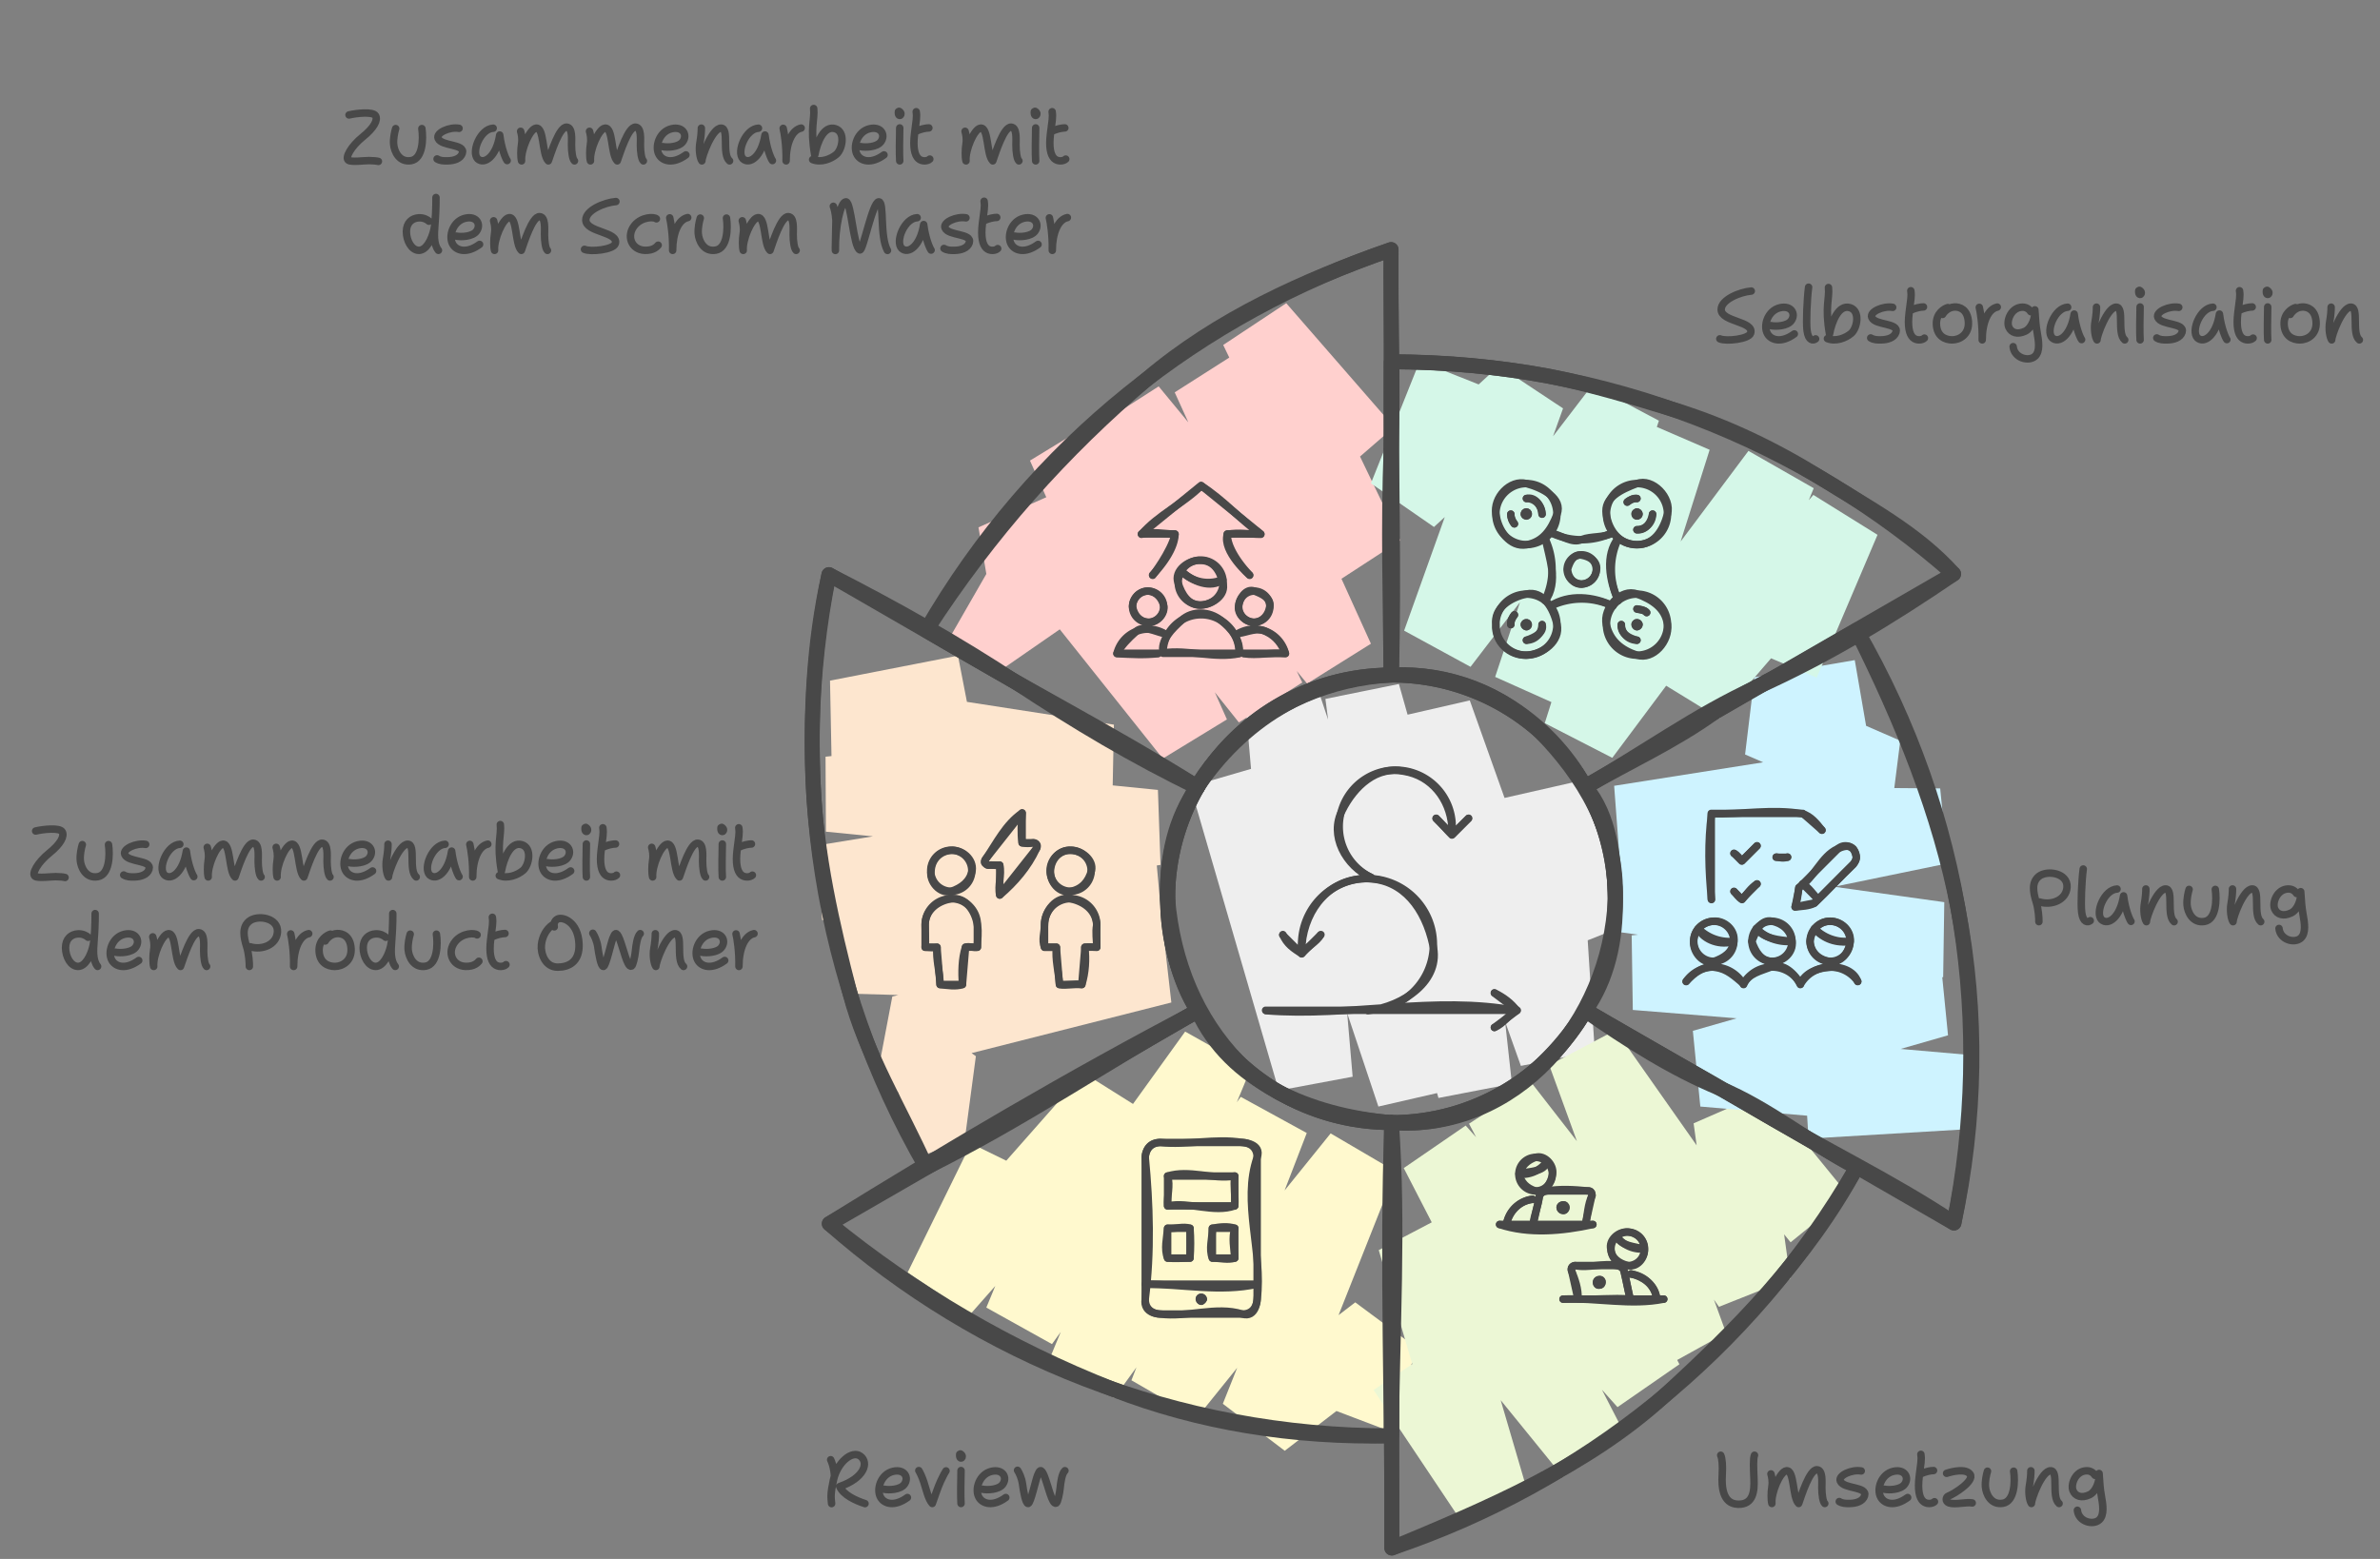
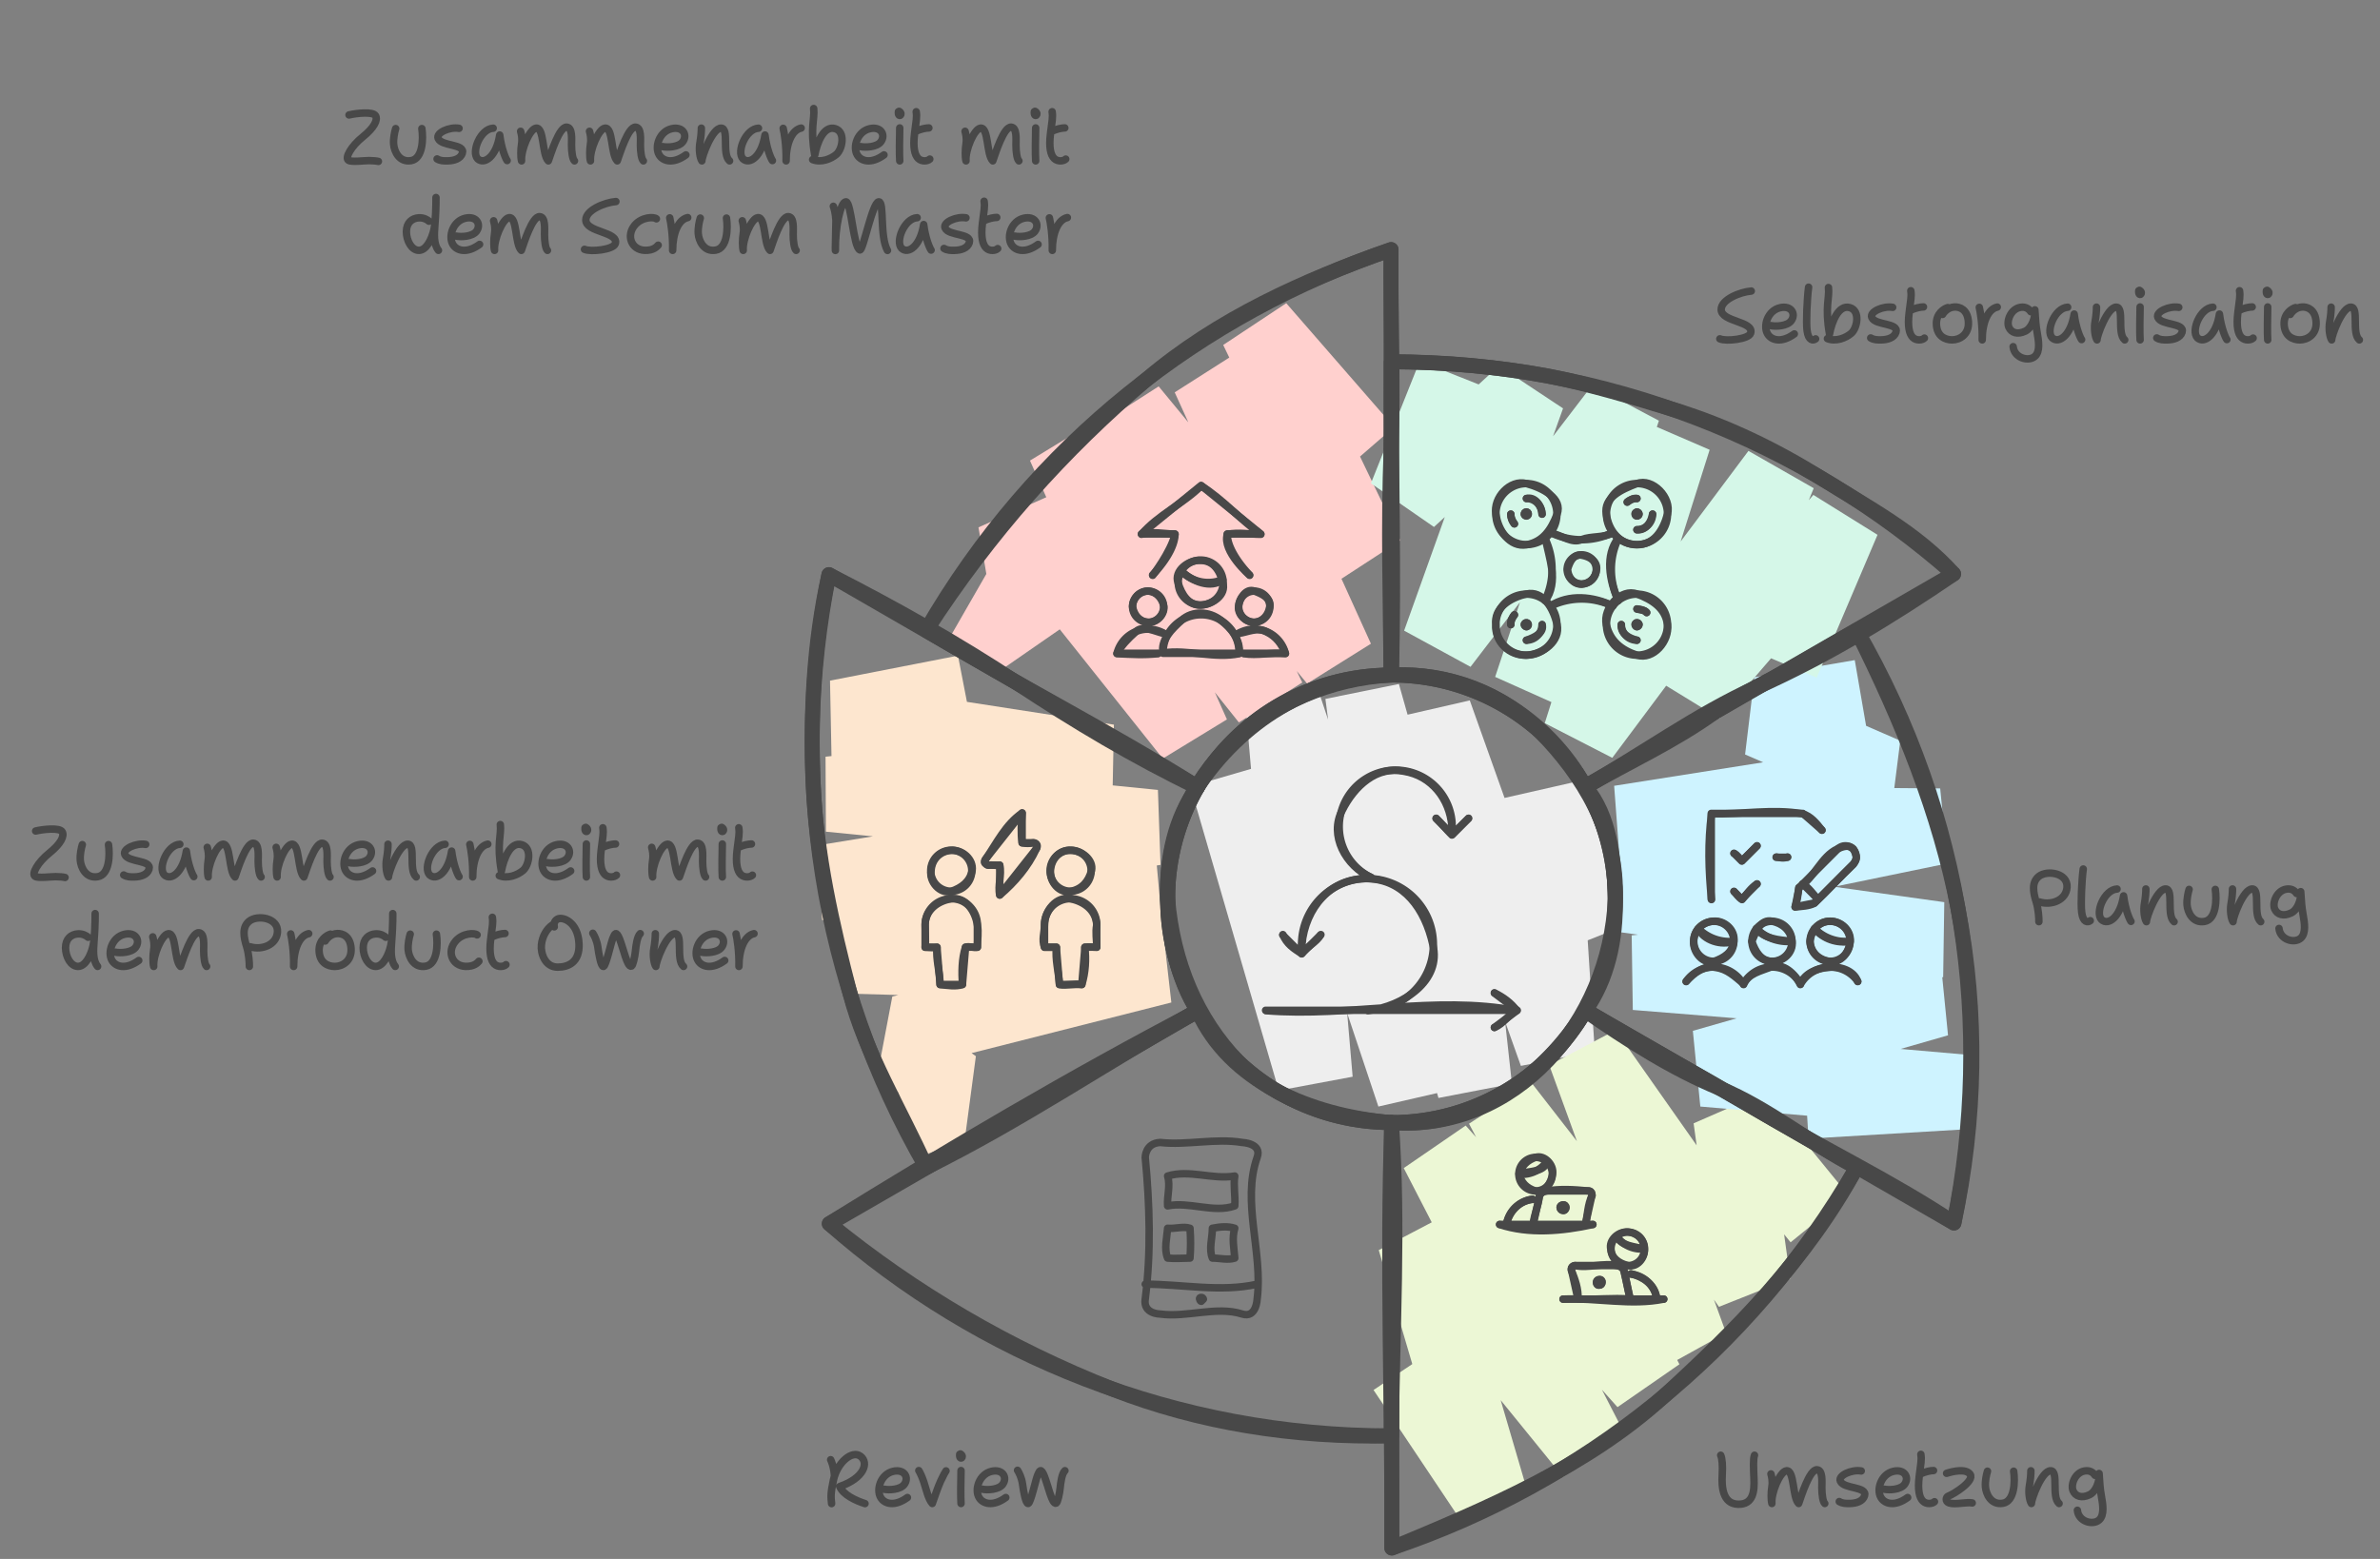
<svg xmlns="http://www.w3.org/2000/svg" width="638" height="418" viewBox="0 0 638 418" style="fill:none;stroke:none;fill-rule:evenodd;clip-rule:evenodd;stroke-linecap:round;stroke-linejoin:round;stroke-miterlimit:1.5;" version="1.1">
  <rect x="0" y="0" width="638" height="418" fill="#808080" stroke="none" />
  <g id="blend" style="mix-blend-mode:multiply">
    <g id="g-root-0.cr-big_cr_8x4kaimigbuu-fill" data-item-order="-112336" data-item-id="0.cr-big_cr_8x4kaimigbuu" data-item-class="Shape Stroke Fill ScenePart Indexed_0 ColorFillGray" data-item-index="0" data-renderer-id="0" transform="matrix(1, 0, 0, 1, 303, 171)">
      <g id="0.cr-big_cr_8x4kaimigbuu-fill" stroke="none" fill="#eeeeee" transform="matrix(1, 0, 0, 1, -2, -2)">
        <g transform="translate(12, 12)">
          <path d="M 125 66.2 L 109.9 28.5 L 90.1 33 L 106.4 73.6 Z M 90.1 33 L 94.7 104.8 L 114.5 100.8 L 109.9 28.5 Z M 114.5 100.8 L 81 6.8 L 61.4 11.3 L 94.7 104.8 Z M 61.4 11.3 L 72.6 113.4 L 92.3 109.6 L 81 6.8 Z M 92.3 109.6 L 62 2.4 L 42.3 6.4 L 72.6 113.4 Z M 42.3 6.4 L 56.5 115.7 L 76.1 111.2 L 62 2.4 Z M 76.1 111.2 L 40.8 5.3 L 21 9.4 L 56.5 115.7 Z M 21 9.4 L 29.8 111.4 L 49.6 107.7 L 40.8 5.3 Z M 49.6 107.7 L 25.3 24.3 L 6.1 29.9 L 29.8 111.4 Z" fill-rule="nonzero" />
        </g>
      </g>
    </g>
    <g id="g-root-6.cu_sy_1q7l2uymigav8-fill" data-item-order="-112334" data-item-id="6.cu_sy_1q7l2uymigav8" data-item-class="ScenePart Indexed Fill Stroke" data-item-index="6" data-renderer-id="0" transform="matrix(1, 0, 0, 1, 238.292, 56.947)">
      <g id="6.cu_sy_1q7l2uymigav8-fill" stroke="none" fill="#ffd0ce" transform="matrix(1, 0, 0, 1, -2.292, -2.947)">
        <g transform="translate(-235, -137)">
          <path d="M 253.4 254.3 L 267.7 262.4 L 285.9 249.8 L 263.4 236.9 Z M 285.9 249.8 L 280.2 216 L 261.3 224.4 L 267.7 262.4 Z M 261.3 224.4 L 310.7 286.4 L 327.9 275.9 L 280.2 216 Z M 327.9 275.9 L 292.3 196 L 275.1 206.5 L 310.7 286.4 Z M 275.1 206.5 L 331.1 276.7 L 348.1 266 L 292.3 196 Z M 348.1 266 L 309.6 186.6 L 292.6 197.5 L 331.1 276.7 Z M 292.6 197.5 L 349.4 266.3 L 366.5 255.6 L 309.6 186.6 Z M 366.5 255.6 L 331 177.3 L 313.9 188.2 L 349.4 266.3 Z M 313.9 188.2 L 357.5 238.9 L 374.4 227.9 L 331 177.3 Z M 374.4 227.9 L 343.8 164.3 L 326.9 175.5 L 357.5 238.9 Z M 326.9 175.5 L 357.6 210.6 L 372.7 197.5 L 343.8 164.3 Z" fill-rule="nonzero" />
        </g>
      </g>
    </g>
    <g id="g-root-5.cu_sy_1q7l2uymigav7-fill" data-item-order="-112332" data-item-id="5.cu_sy_1q7l2uymigav7" data-item-class="ScenePart Indexed Fill Stroke" data-item-index="5" data-renderer-id="0" transform="matrix(1, 0, 0, 1, 201.641, 144.06)">
      <g id="5.cu_sy_1q7l2uymigav7-fill" stroke="none" fill="#fde6cf" transform="matrix(1, 0, 0, 1, -2.641, -2.06)">
        <g transform="translate(-198, -225)">
          <path d="M 246.2 392.9 L 257.6 388.7 L 260.6 366.2 L 239.1 374.2 Z M 260.6 366.2 L 238.2 350.2 L 234.1 371.8 L 257.6 388.7 Z M 234.1 371.8 L 313 351.8 L 310.7 331.7 L 238.2 350.2 Z M 310.7 331.7 L 223.7 329.4 L 225.5 349.4 L 313 351.8 Z M 225.5 349.4 L 310.6 331.7 L 308.8 311.7 L 223.7 329.4 Z M 308.8 311.7 L 218 309.7 L 219.4 329.7 L 310.6 331.7 Z M 219.4 329.7 L 310.1 314.9 L 309.4 294.8 L 218 309.7 Z M 309.4 294.8 L 220.3 285.9 L 220.4 306 L 310.1 314.9 Z M 220.4 306 L 297.2 297.5 L 297.6 277.3 L 220.3 285.9 Z M 297.6 277.3 L 221.5 265.5 L 221.9 285.8 L 297.2 297.5 Z M 221.9 285.8 L 259.6 278.4 L 255.8 258.8 L 221.5 265.5 Z" fill-rule="nonzero" />
        </g>
      </g>
    </g>
    <g id="g-root-4.cu_sy_1unekzemiga2y-fill" data-item-order="-112330" data-item-id="4.cu_sy_1unekzemiga2y" data-item-class="ScenePart Indexed Fill Stroke" data-item-index="4" data-renderer-id="0" transform="matrix(1, 0, 0, 1, 212.316, 261.091)">
      <g id="4.cu_sy_1unekzemiga2y-fill" stroke="none" fill="#fff9ce" transform="matrix(1, 0, 0, 1, -2.316, -2.091)">
        <g transform="translate(-209, -342)">
-           <path d="M 370.6 466.4 L 379 444.6 L 362.3 432.2 L 351.9 459.3 Z M 362.3 432.2 L 326.8 459.4 L 343.4 472 L 379 444.6 Z M 343.4 472 L 373.1 397.1 L 355.7 386.9 L 326.8 459.4 Z M 355.7 386.9 L 302.3 453.1 L 319.8 463.2 L 373.1 397.1 Z M 319.8 463.2 L 349.3 386.8 L 331.6 377.1 L 302.3 453.1 Z M 331.6 377.1 L 280.1 448 L 297.7 457.8 L 349.3 386.8 Z M 297.7 457.8 L 334.3 369.5 L 316.7 359.6 L 280.1 448 Z M 316.7 359.6 L 263.4 433.6 L 281 443.4 L 334.3 369.5 Z M 281 443.4 L 306.7 381.5 L 289.5 370.7 L 263.4 433.6 Z M 289.5 370.7 L 242.3 424.2 L 259.1 435.4 L 306.7 381.5 Z M 259.1 435.4 L 277.3 398.4 L 259.3 389.6 L 242.3 424.2 Z" fill-rule="nonzero" />
-         </g>
+           </g>
      </g>
    </g>
    <g id="g-root-3.cu_sy_1unekzemiga2x-fill" data-item-order="-112328" data-item-id="3.cu_sy_1unekzemiga2x" data-item-class="ScenePart Indexed Fill Stroke" data-item-index="3" data-renderer-id="0" transform="matrix(1, 0, 0, 1, 363.1, 261.005)">
      <g id="3.cu_sy_1unekzemiga2x-fill" stroke="none" fill="#ecf7d5" transform="matrix(1, 0, 0, 1, -2.1, -2.005)">
        <g transform="translate(-360, -342)">
          <path d="M 494.5 403.5 L 472 375.9 L 453 384.2 L 479 416.1 Z M 453 384.2 L 459.8 433.4 L 478.9 425.8 L 472 375.9 Z M 478.9 425.8 L 432.1 359.2 L 414.3 368.6 L 459.8 433.4 Z M 414.3 368.6 L 444 450.2 L 461.7 440.4 L 432.1 359.2 Z M 461.7 440.4 L 409.6 373.4 L 392.8 384.3 L 444 450.2 Z M 392.8 384.3 L 432.6 460.3 L 449.2 448.8 L 409.6 373.4 Z M 449.2 448.8 L 391.9 384.8 L 375.3 396.2 L 432.6 460.3 Z M 375.3 396.2 L 418 479 L 434.8 468 L 391.9 384.8 Z M 434.8 468 L 386.7 408.7 L 368.6 418.2 L 418 479 Z M 368.6 418.2 L 389.4 488.9 L 407.7 480.3 L 386.7 408.7 Z M 407.7 480.3 L 383.8 444.6 L 367.2 455.7 L 389.4 488.9 Z" fill-rule="nonzero" />
        </g>
      </g>
    </g>
    <g id="g-root-2.cu_sy_4hb262migcn4-fill" data-item-order="-112326" data-item-id="2.cu_sy_4hb262migcn4" data-item-class="ScenePart Indexed Fill Stroke" data-item-index="2" data-renderer-id="0" transform="matrix(1, 0, 0, 1, 414.97, 159)">
      <g id="2.cu_sy_4hb262migcn4-fill" stroke="none" fill="#cef3ff" transform="matrix(1, 0, 0, 1, -2.97, -2)">
        <g transform="translate(-411, -240)">
          <path d="M 496.2 260 L 469.3 264.6 L 466.8 285.3 L 499.6 279.7 Z M 466.8 285.3 L 505.8 302.2 L 508.4 281.6 L 469.3 264.6 Z M 508.4 281.6 L 431.7 293.7 L 433.2 313.7 L 505.8 302.2 Z M 433.2 313.7 L 521.1 314.5 L 519.1 294.4 L 431.7 293.7 Z M 519.1 294.4 L 431.5 312.5 L 432.2 332.8 L 521.1 314.5 Z M 432.2 332.8 L 519.9 345 L 520.2 324.9 L 431.5 312.5 Z M 520.2 324.9 L 436.4 333.8 L 436.7 353.8 L 519.9 345 Z M 436.7 353.8 L 521.2 360.6 L 519.2 340.4 L 436.4 333.8 Z M 519.2 340.4 L 452.8 359.4 L 454.8 379.7 L 521.2 360.6 Z M 454.8 379.7 L 526 385.8 L 526.2 365.8 L 452.8 359.4 Z M 526.2 365.8 L 482.6 368.3 L 483.8 388.3 L 526 385.8 Z" fill-rule="nonzero" />
        </g>
      </g>
    </g>
    <g id="g-root-1.cu_sy_1hk1mmigcnj-fill" data-item-order="-112324" data-item-id="1.cu_sy_1hk1mmigcnj" data-item-class="ScenePart Indexed Indexed_1 Fill Stroke" data-item-index="1" data-renderer-id="0" transform="matrix(1, 0, 0, 1, 363, 87)">
      <g id="1.cu_sy_1hk1mmigcnj-fill" stroke="none" fill="#d5f7e8" transform="matrix(1, 0, 0, 1, -2, -2)">
        <g transform="translate(-360, -168)">
          <path d="M 379.6 179.8 L 366.5 212.6 L 383.4 224.3 L 398.2 187.2 Z M 383.4 224.3 L 418 192.5 L 400.8 181.1 L 366.5 212.6 Z M 400.8 181.1 L 375.4 252.1 L 393.2 261.8 L 418 192.5 Z M 393.2 261.8 L 443.7 195.8 L 425.8 186.3 L 375.4 252.1 Z M 425.8 186.3 L 399.8 264.5 L 418.1 272.7 L 443.7 195.8 Z M 418.1 272.7 L 457.3 203.6 L 438.8 195.6 L 399.8 264.5 Z M 438.8 195.6 L 413.1 276.9 L 431.2 286.2 L 457.3 203.6 Z M 431.2 286.2 L 485.2 213.9 L 467.7 203.9 L 413.1 276.9 Z M 467.7 203.9 L 442.6 265 L 459.9 275.6 L 485.2 213.9 Z M 459.9 275.6 L 502.3 226.4 L 485.1 215.7 L 442.6 265 Z M 485.1 215.7 L 467.6 256.9 L 486 264.7 L 502.3 226.4 Z" fill-rule="nonzero" />
        </g>
      </g>
    </g>
    <g id="g-root-tx_collabor_1hby2m2migbnx-fill" data-item-order="0" data-item-id="tx_collabor_1hby2m2migbnx" data-item-class="Label Stroke SceneTarget Indexed" data-item-index="6" data-renderer-id="0" transform="matrix(1, 0, 0, 1, 75, -9)" />
    <g id="g-root-tx_selforga_humzsqmiga2q-fill" data-item-order="0" data-item-id="tx_selforga_humzsqmiga2q" data-item-class="Label Stroke SceneTarget Indexed Indexed_1" data-item-index="1" data-renderer-id="0" transform="matrix(1, 0, 0, 1, 447, 63)" />
    <g id="g-root-arro_1lpw5h6mihqtk-fill" data-item-order="0" data-item-id="arro_1lpw5h6mihqtk" data-item-class="Icon Stroke SceneTarget Indexed InsideFill" data-item-index="6" data-renderer-id="0" transform="matrix(1, 0, 0, 1, 288, 118.666)" />
    <g id="g-root-dron_8lvemilwqv-fill" data-item-order="0" data-item-id="dron_8lvemilwqv" data-item-class="Icon Stroke SceneTarget Indexed Indexed_1 InsideFill" data-item-index="1" data-renderer-id="0" transform="matrix(1, 0, 0, 1, 390, 118.666)" />
    <g id="g-root-tx_collabor_1cw4khmmigcg6-fill" data-item-order="0" data-item-id="tx_collabor_1cw4khmmigcg6" data-item-class="Label Stroke SceneTarget Indexed" data-item-index="5" data-renderer-id="0" transform="matrix(1, 0, 0, 1, -9, 183)" />
    <g id="g-root-scru_1q5pnlmmihq1b-fill" data-item-order="0" data-item-id="scru_1q5pnlmmihq1b" data-item-class="Icon Stroke SceneTarget InsideFill InsideGrayFill ColorFillGray" data-item-index="0" data-renderer-id="0" transform="matrix(1, 0, 0, 1, 327, 194.996)" />
    <g id="g-root-flas_1uqiyeymihpfs-fill" data-item-order="0" data-item-id="flas_1uqiyeymihpfs" data-item-class="Icon Stroke SceneTarget Indexed InsideFill" data-item-index="5" data-renderer-id="0" transform="matrix(1, 0, 0, 1, 237, 207)" />
    <g id="g-root-assi_v3lltmmihqtm-fill" data-item-order="0" data-item-id="assi_v3lltmmihqtm" data-item-class="Icon Stroke SceneTarget Indexed InsideFill" data-item-index="2" data-renderer-id="0" transform="matrix(1, 0, 0, 1, 441, 207)" />
    <g id="g-root-tx_planning_m9u0u2migcg9-fill" data-item-order="0" data-item-id="tx_planning_m9u0u2migcg9" data-item-class="Label Stroke SceneTarget Indexed" data-item-index="2" data-renderer-id="0" transform="matrix(1, 0, 0, 1, 531, 219)" />
    <g id="g-root-smar_142czi2miopa9-fill" data-item-order="0" data-item-id="smar_142czi2miopa9" data-item-class="Icon Stroke SceneTarget Indexed InsideFill" data-item-index="4" data-renderer-id="0" transform="matrix(1, 0, 0, 1, 288, 295.335)" />
    <g id="g-root-2_18f246ymihp8p-fill" data-item-order="0" data-item-id="2_18f246ymihp8p" data-item-class="Icon Stroke SceneTarget Indexed InsideFill" data-item-index="3" data-renderer-id="0" transform="matrix(1, 0, 0, 1, 390, 295.335)" />
    <g id="g-root-tx_review_qpniyimigbnz-fill" data-item-order="0" data-item-id="tx_review_qpniyimigbnz" data-item-class="Label Stroke SceneTarget Indexed" data-item-index="4" data-renderer-id="0" transform="matrix(1, 0, 0, 1, 207, 375)" />
    <g id="g-root-tx_executio_m9u0u2migcg8-fill" data-item-order="0" data-item-id="tx_executio_m9u0u2migcg8" data-item-class="Label Stroke SceneTarget Indexed" data-item-index="3" data-renderer-id="0" transform="matrix(1, 0, 0, 1, 447, 375)" />
    <g id="g-root-0.cr-big_cr_8x4kaimigbuu-stroke" data-item-order="-112336" data-item-id="0.cr-big_cr_8x4kaimigbuu" data-item-class="Shape Stroke Fill ScenePart Indexed_0 ColorFillGray" data-item-index="0" data-renderer-id="0" transform="matrix(1, 0, 0, 1, 303, 171)">
      <g id="0.cr-big_cr_8x4kaimigbuu-stroke" fill="none" stroke-linecap="round" stroke-linejoin="round" stroke-miterlimit="1.5" stroke="#484848" stroke-width="4" transform="matrix(1, 0, 0, 1, -2, -2)">
        <g transform="translate(12, 12)">
          <path d="M 0 60 C 1.5 77.2 7.8 92.2 18.9 103.7 C 29.1 114.3 44.1 118.8 60 120 C 93 122.5 118.6 93.1 120 60 C 120.8 42.2 111.4 26.9 99.8 15.1 C 89.9 5 75.3 -0.8 60 0 C 26.9 1.8 -1.2 26.9 0 60" />
          <path d="M0 60a60 60 0 1 0 120 0a60 60 0 1 0 -120 0" />
        </g>
      </g>
    </g>
    <g id="g-root-6.cu_sy_1q7l2uymigav8-stroke" data-item-order="-112334" data-item-id="6.cu_sy_1q7l2uymigav8" data-item-class="ScenePart Indexed Fill Stroke" data-item-index="6" data-renderer-id="0" transform="matrix(1, 0, 0, 1, 238.292, 56.947)">
      <g id="6.cu_sy_1q7l2uymigav8-stroke" fill="none" stroke-linecap="round" stroke-linejoin="round" stroke-miterlimit="1.5" stroke="#484848" stroke-width="4" transform="matrix(1, 0, 0, 1, -2.292, -2.947)">
        <g transform="translate(-235, -137)">
          <path d="M 320 294 C 331.5 276.8 349.8 264.7 371.9 264 C 371.7 243.9 371.1 223.7 371.9 203.6 C 372.6 185.7 371.7 167.8 371.9 149.9 C 348.6 158.1 325.6 168.4 306.5 184.6 C 284.1 203.6 264.2 225.8 247.3 252 C 271.3 266.4 296.3 279.1 320 294" />
          <path d="M 320.03 293.995C 330.389 276.091 349.735 264.036 371.9 264L 371.9 149.947C 321.148 167.038 276.173 201.977 247.292 252L 320.03 293.995Z" />
        </g>
      </g>
    </g>
    <g id="g-root-5.cu_sy_1q7l2uymigav7-stroke" data-item-order="-112332" data-item-id="5.cu_sy_1q7l2uymigav7" data-item-class="ScenePart Indexed Fill Stroke" data-item-index="5" data-renderer-id="0" transform="matrix(1, 0, 0, 1, 201.641, 144.06)">
      <g id="5.cu_sy_1q7l2uymigav7-stroke" fill="none" stroke-linecap="round" stroke-linejoin="round" stroke-miterlimit="1.5" stroke="#484848" stroke-width="4" transform="matrix(1, 0, 0, 1, -2.641, -2.06)">
        <g transform="translate(-198, -225)">
          <path d="M 320 354 C 314.6 345.4 312.4 334.9 312 324 C 311.6 313.1 314 302.3 320 294.1 C 303.2 286 287.1 276.4 271.6 266.1 C 255.4 255.4 238.5 245.9 221.2 237.1 C 217.1 255.4 216.2 274.3 217 293.3 C 217.8 312.1 222 330.7 226.9 349.5 C 231.1 365.6 240.2 380.2 247.3 396 C 272.4 383.6 295.7 367.8 320 354" />
          <path d="M 320.03 354.005C 314.923 345.179 312 334.931 312 324C 312 313.105 314.904 302.888 319.98 294.082L 221.216 237.06C 210.641 289.558 218.411 345.977 247.292 396L 320.03 354.005Z" />
        </g>
      </g>
    </g>
    <g id="g-root-4.cu_sy_1unekzemiga2y-stroke" data-item-order="-112330" data-item-id="4.cu_sy_1unekzemiga2y" data-item-class="ScenePart Indexed Fill Stroke" data-item-index="4" data-renderer-id="0" transform="matrix(1, 0, 0, 1, 212.316, 261.091)">
      <g id="4.cu_sy_1unekzemiga2y-stroke" fill="none" stroke-linecap="round" stroke-linejoin="round" stroke-miterlimit="1.5" stroke="#484848" stroke-width="4" transform="matrix(1, 0, 0, 1, -2.316, -2.091)">
        <g transform="translate(-209, -342)">
          <path d="M 372 384 C 349.9 382.1 328.7 372.9 320.1 354.1 C 286.4 371.7 253.6 391.1 221.3 411.1 C 244 429.6 269.4 444.5 297.3 455.5 C 320.3 464.5 345.8 468.6 372 468 C 372.2 440 374 411.9 372 384" />
          <path d="M 372 384C 349.829 384 330.467 371.975 320.08 354.091L 221.316 411.113C 261.493 446.52 314.238 468 372 468L 372 384Z" />
        </g>
      </g>
    </g>
    <g id="g-root-3.cu_sy_1unekzemiga2x-stroke" data-item-order="-112328" data-item-id="3.cu_sy_1unekzemiga2x" data-item-class="ScenePart Indexed Fill Stroke" data-item-index="3" data-renderer-id="0" transform="matrix(1, 0, 0, 1, 363.1, 261.005)">
      <g id="3.cu_sy_1unekzemiga2x-stroke" fill="none" stroke-linecap="round" stroke-linejoin="round" stroke-miterlimit="1.5" stroke="#484848" stroke-width="4" transform="matrix(1, 0, 0, 1, -2.1, -2.005)">
        <g transform="translate(-360, -342)">
          <path d="M 424 354 C 413 371.5 394.2 385.8 372.1 384 C 370.7 422 372.3 460 372.1 498.1 C 397.7 487.4 424 476.5 444.9 457.5 C 464.3 439.8 483.5 420.5 496.7 396 C 484.1 389.5 473 380.2 460 374.8 C 447.2 369.5 435.4 361.9 424 354" />
          <path d="M 423.97 354.005C 413.611 371.909 394.265 383.964 372.1 384L 372.1 498.053C 422.852 480.962 467.827 446.023 496.708 396L 423.97 354.005Z" />
        </g>
      </g>
    </g>
    <g id="g-root-2.cu_sy_4hb262migcn4-stroke" data-item-order="-112326" data-item-id="2.cu_sy_4hb262migcn4" data-item-class="ScenePart Indexed Fill Stroke" data-item-index="2" data-renderer-id="0" transform="matrix(1, 0, 0, 1, 414.97, 159)">
      <g id="2.cu_sy_4hb262migcn4-stroke" fill="none" stroke-linecap="round" stroke-linejoin="round" stroke-miterlimit="1.5" stroke="#484848" stroke-width="4" transform="matrix(1, 0, 0, 1, -2.97, -2)">
        <g transform="translate(-411, -240)">
          <path d="M 424 294 C 430.6 301.8 431.7 313.1 432 324 C 432.3 334.9 429.9 345.6 424 353.9 C 438.8 362.8 454 370.9 468.8 379.8 C 486.6 390.5 505.5 399.4 522.8 410.9 C 528.7 383.5 529.3 354.8 523.9 326.7 C 519 301.2 509 276.6 496.7 252 C 484.9 260.9 470.3 265.5 458.3 274.2 C 447.6 281.9 435.4 287.4 424 294" />
          <path d="M 423.97 293.995C 429.077 302.821 432 313.069 432 324C 432 334.895 429.096 345.112 424.02 353.918L 522.784 410.94C 533.359 358.442 525.589 302.023 496.708 252L 423.97 293.995Z" />
        </g>
      </g>
    </g>
    <g id="g-root-1.cu_sy_1hk1mmigcnj-stroke" data-item-order="-112324" data-item-id="1.cu_sy_1hk1mmigcnj" data-item-class="ScenePart Indexed Indexed_1 Fill Stroke" data-item-index="1" data-renderer-id="0" transform="matrix(1, 0, 0, 1, 363, 87)">
      <g id="1.cu_sy_1hk1mmigcnj-stroke" fill="none" stroke-linecap="round" stroke-linejoin="round" stroke-miterlimit="1.5" stroke="#484848" stroke-width="4" transform="matrix(1, 0, 0, 1, -2, -2)">
        <g transform="translate(-360, -168)">
          <path d="M 372 264 C 394.1 262.9 414 275.7 423.9 293.9 C 439.4 285.2 453.9 274.5 470.1 267.2 C 488.6 258.9 506 248.3 522.7 236.9 C 512.9 225.9 499.5 218.9 487 211.1 C 475 203.6 462 197.3 448.2 193 C 437 189.6 425.6 186.1 413.9 183.8 C 400.3 181.3 386.3 180.1 372 180 C 371.8 208 372.8 236 372 264" />
          <path d="M 372 264C 394.171 264 413.533 276.025 423.92 293.908L 522.684 236.887C 482.507 201.48 429.762 180 372 180L 372 264Z" />
        </g>
      </g>
    </g>
    <g id="g-root-tx_collabor_1hby2m2migbnx-stroke" data-item-order="0" data-item-id="tx_collabor_1hby2m2migbnx" data-item-class="Label Stroke SceneTarget Indexed" data-item-index="6" data-renderer-id="0" transform="matrix(1, 0, 0, 1, 75, -9)">
      <g id="tx_collabor_1hby2m2migbnx-stroke" fill="none" stroke-linecap="round" stroke-linejoin="round" stroke-miterlimit="1.5" stroke="#484848" stroke-width="2" transform="matrix(1, 0, 0, 1, 5, 26)">
        <g transform="translate(5, -16)">
          <path d="M8.559 29.821C10.594 29.331 14.953 28.873 15.655 30.011C16.358 31.149 15.305 33.249 12.211 35.739C9.116 38.23 7.391 41.334 8.412 41.982C9.248 42.513 12.608 42.056 13.904 42.056C14.941 42.056 15.994 42.16 16.436 42.28 M21.066 33.475C20.793 34.342 20.404 36.125 20.52 37.654C20.666 39.558 22.012 42.639 25.232 42.066C28.347 41.512 28.488 36.23 28.088 33.475 M38.056 33.411C35.569 32.954 31.815 34.59 32.451 36.121C33.363 38.313 39.749 37.498 38.939 40.083C38.474 41.569 36.695 42.101 35.022 42.131C33.859 42.152 33.032 42.131 32.163 41.615 M47.208 33.375C43.794 33.549 41.263 39.726 43.055 41.591C44.848 43.238 48.075 40.949 48.959 35.208C49.432 38.975 50.589 41.59 50.949 42.053 M68.996 42.136C68.498 41.708 68.207 39.757 68.207 37.936C68.207 36.314 68.517 33.203 66.912 33.093C64.915 32.955 62.736 40.052 61.992 42.136C60.264 40.448 60.908 33.121 58.712 33.362C56.994 33.55 54.577 39.23 54.814 42.136C54.561 41.22 54.571 39.117 54.814 37.634C55.067 36.09 54.729 34.82 54.561 34.202 M87.466 42.136C86.968 41.708 86.677 39.757 86.677 37.936C86.677 36.314 86.987 33.203 85.382 33.093C83.385 32.955 81.206 40.052 80.462 42.136C78.734 40.448 79.378 33.121 77.182 33.362C75.464 33.55 73.047 39.23 73.284 42.136C73.031 41.22 73.041 39.117 73.284 37.634C73.537 36.09 73.199 34.82 73.031 34.202 M92.589 38.307C93.917 38.583 96.962 38.463 98.031 37.011C99.368 35.196 98.078 32.817 95.057 33.508C91.704 34.276 90.439 38.39 91.704 40.533C92.727 42.267 95.45 43.038 98.871 40.533 M103.008 33.359C103.039 34.082 102.889 35.88 102.627 37.286C102.301 39.045 102.609 41.333 103.153 42.136C103.153 40.923 105.93 33.359 108.289 33.359C110.575 33.359 108.434 40.343 110.575 42.136 M118.318 33.375C114.904 33.549 112.373 39.726 114.165 41.591C115.958 43.238 119.185 40.949 120.069 35.208C120.542 38.975 121.699 41.59 122.059 42.053 M124.945 33.413C125.227 34.567 125.818 38.098 125.726 42.136C125.726 37.378 127.319 33.844 129.765 33.341 M133.12 28.096C133.45 30.981 132.102 33.2 133.406 40.572C134.019 37.293 135.796 32.598 138.858 33.489C141.723 34.323 140.84 39.002 139.214 40.387C137.734 41.647 135.08 42.685 132.843 41.792 M145.689 38.307C147.017 38.583 150.062 38.463 151.131 37.011C152.468 35.196 151.178 32.817 148.157 33.508C144.804 34.276 143.539 38.39 144.804 40.533C145.827 42.267 148.55 43.038 151.971 40.533 M156.016 28.847C157.324 29.612 155.661 30.866 155.836 28.941M156.19 33.301C156.135 35.527 156.058 40.583 156.19 42.136 M160.606 28.955C160.835 30.514 160.59 31.296 160.151 34.909C159.711 38.523 160.194 40.547 161.146 41.488C162.099 42.43 163.712 42.217 164.249 41.657M163.999 33.3C163.34 33.294 161.711 33.566 160.463 34.259 M188.136 42.136C187.638 41.708 187.347 39.757 187.347 37.936C187.347 36.314 187.657 33.203 186.052 33.093C184.055 32.955 181.876 40.052 181.132 42.136C179.404 40.448 180.048 33.121 177.852 33.362C176.134 33.55 173.717 39.23 173.954 42.136C173.701 41.22 173.711 39.117 173.954 37.634C174.207 36.09 173.869 34.82 173.701 34.202 M192.456 28.847C193.764 29.612 192.101 30.866 192.276 28.941M192.63 33.301C192.575 35.527 192.498 40.583 192.63 42.136 M197.046 28.955C197.275 30.514 197.03 31.296 196.591 34.909C196.151 38.523 196.634 40.547 197.586 41.488C198.539 42.43 200.152 42.217 200.689 41.657M200.439 33.3C199.78 33.294 198.151 33.566 196.903 34.259 M29.982 58.309C29.584 57.935 28.585 57.311 27.205 57.406C25.479 57.526 23.94 58.679 23.94 61.113C23.94 63.547 25.344 66.127 27.287 66.127C29.229 66.127 30.703 63.277 31.311 60.614C31.798 58.484 31.889 53.957 31.873 51.96M32.534 66.127C31.179 64.46 31.426 61.61 31.553 59.776C31.68 57.942 31.742 56.937 31.742 56.937 M37.279 62.307C38.607 62.583 41.652 62.463 42.721 61.011C44.058 59.196 42.768 56.817 39.747 57.508C36.394 58.276 35.129 62.39 36.394 64.534C37.417 66.267 40.14 67.038 43.561 64.534 M61.756 66.136C61.258 65.708 60.967 63.757 60.967 61.936C60.967 60.314 61.277 57.203 59.672 57.093C57.675 56.955 55.496 64.052 54.752 66.136C53.024 64.448 53.668 57.121 51.472 57.362C49.754 57.55 47.337 63.23 47.574 66.136C47.321 65.22 47.331 63.117 47.574 61.634C47.827 60.09 47.489 58.82 47.321 58.202 M80.107 53.041C77.064 53.287 72.043 55.351 72.043 57.977C72.043 61.367 80.946 61.083 79.935 64.348C79.439 65.948 73.333 66.603 71.682 65.852 M90.957 57.672C90.339 57.1 87.049 57.105 85.129 59.414C82.806 62.207 84.257 65.988 87.849 66.121C90.228 66.209 91.126 65.078 91.435 64.741 M94.535 57.413C94.817 58.567 95.408 62.098 95.316 66.136C95.316 61.378 96.909 57.844 99.355 57.341 M102.726 57.475C102.453 58.342 102.064 60.125 102.18 61.654C102.326 63.558 103.672 66.639 106.892 66.066C110.007 65.512 110.149 60.23 109.748 57.475 M128.416 66.136C127.918 65.708 127.627 63.757 127.627 61.936C127.627 60.314 127.937 57.203 126.332 57.093C124.335 56.955 122.156 64.052 121.412 66.136C119.684 64.448 120.328 57.121 118.132 57.362C116.414 57.55 113.997 63.23 114.234 66.136C113.981 65.22 113.991 63.117 114.234 61.634C114.487 60.09 114.149 58.82 113.981 58.202 M138.392 54.311C138.519 54.622 138.974 56.026 139.087 58.059M138.943 66.152C138.833 60.113 140.311 53.109 141.76 53.109C143.209 53.109 143.736 65.25 145.513 66.016C146.348 66.375 148.886 53.109 150.581 53.109C152.112 53.109 150.771 62.379 152.904 66.152M139.087 58.059C139.201 60.092 138.932 63.473 138.932 65.524L139.087 58.059Z M160.858 57.375C157.444 57.549 154.913 63.726 156.705 65.591C158.498 67.238 161.725 64.949 162.609 59.208C163.082 62.975 164.239 65.59 164.599 66.053 M173.946 57.411C171.459 56.954 167.705 58.59 168.341 60.121C169.253 62.313 175.639 61.498 174.829 64.083C174.364 65.569 172.585 66.101 170.912 66.131C169.749 66.152 168.922 66.131 168.053 65.615 M178.806 52.955C179.035 54.514 178.79 55.296 178.351 58.909C177.911 62.523 178.394 64.546 179.346 65.488C180.299 66.43 181.912 66.217 182.449 65.657M182.199 57.3C181.54 57.294 179.911 57.566 178.663 58.259 M186.989 62.307C188.317 62.583 191.362 62.463 192.431 61.011C193.768 59.196 192.478 56.817 189.457 57.508C186.104 58.276 184.839 62.39 186.104 64.534C187.127 66.267 189.85 67.038 193.271 64.534 M196.305 57.413C196.587 58.567 197.178 62.098 197.086 66.136C197.086 61.378 198.679 57.844 201.125 57.341" />
        </g>
      </g>
    </g>
    <g id="g-root-tx_selforga_humzsqmiga2q-stroke" data-item-order="0" data-item-id="tx_selforga_humzsqmiga2q" data-item-class="Label Stroke SceneTarget Indexed Indexed_1" data-item-index="1" data-renderer-id="0" transform="matrix(1, 0, 0, 1, 447, 63)">
      <g id="tx_selforga_humzsqmiga2q-stroke" fill="none" stroke-linecap="round" stroke-linejoin="round" stroke-miterlimit="1.5" stroke="#484848" stroke-width="2" transform="matrix(1, 0, 0, 1, 2, 2)">
        <g transform="translate(8, 8)">
          <path d="M12.457 5.041C9.414 5.287 4.394 7.351 4.394 9.977C4.394 13.367 13.296 13.083 12.285 16.348C11.789 17.948 5.683 18.604 4.032 17.852 M17.719 14.307C19.047 14.583 22.092 14.463 23.161 13.011C24.498 11.196 23.208 8.817 20.187 9.508C16.834 10.276 15.569 14.39 16.834 16.534C17.857 18.267 20.58 19.038 24.001 16.534 M27.826 4.008C27.417 7.098 27.132 13.338 27.411 15.59C27.77 18.491 29.109 18.349 29.706 17.864 M33.15 4.096C33.48 6.981 32.132 9.2 33.436 16.572C34.049 13.293 35.826 8.598 38.888 9.489C41.753 10.323 40.87 15.002 39.244 16.387C37.764 17.647 35.11 18.685 32.873 17.793 M50.366 9.411C47.879 8.954 44.125 10.59 44.761 12.121C45.673 14.313 52.059 13.498 51.249 16.083C50.784 17.569 49.005 18.101 47.332 18.131C46.169 18.152 45.342 18.131 44.473 17.615 M55.226 4.955C55.455 6.514 55.21 7.296 54.771 10.909C54.331 14.523 54.814 16.547 55.766 17.488C56.719 18.43 58.332 18.217 58.869 17.657M58.619 9.3C57.96 9.294 56.331 9.566 55.083 10.259 M65.155 9.468C64.309 9.693 61.935 10.951 62.093 14.041C62.25 17.13 64.394 18.136 66.317 18.136C68.313 18.136 70.871 16.697 70.665 13.333C70.459 9.968 68.329 9.251 66.939 9.315C65.293 9.389 64.19 10.554 63.737 11.311 M73.585 9.413C73.867 10.567 74.458 14.098 74.366 18.136C74.366 13.378 75.959 9.844 78.405 9.341 M87.383 10.579C87.108 10.161 86.294 9.104 84.571 9.412C81.947 9.883 80.825 13.142 81.5 14.717C82.15 16.233 83.807 16.796 85.905 15.798C87.681 14.954 88.687 12.028 88.479 10.082C88.659 12.778 88.728 14.142 89.102 16.221C89.502 18.444 89.95 21.26 88.479 22.559C86.805 24.039 82.956 23.013 82.659 19.948 M97.268 9.375C93.854 9.549 91.323 15.726 93.115 17.591C94.908 19.238 98.135 16.949 99.019 11.208C99.492 14.975 100.649 17.59 101.009 18.053 M104.998 9.359C105.029 10.082 104.879 11.88 104.617 13.287C104.291 15.045 104.599 17.333 105.143 18.136C105.143 16.924 107.92 9.359 110.279 9.359C112.565 9.359 110.424 16.343 112.565 18.136 M116.516 4.847C117.824 5.612 116.161 6.866 116.336 4.941M116.69 9.301C116.635 11.527 116.558 16.583 116.69 18.136 M127.056 9.411C124.569 8.954 120.815 10.59 121.451 12.121C122.363 14.313 128.749 13.498 127.939 16.083C127.474 17.569 125.695 18.101 124.022 18.131C122.859 18.152 122.032 18.131 121.163 17.615 M136.208 9.375C132.794 9.549 130.263 15.726 132.055 17.591C133.848 19.238 137.075 16.949 137.959 11.208C138.432 14.975 139.589 17.59 139.949 18.053 M143.346 4.955C143.575 6.514 143.33 7.296 142.891 10.909C142.451 14.523 142.934 16.547 143.886 17.488C144.839 18.43 146.452 18.217 146.989 17.657M146.739 9.3C146.08 9.294 144.451 9.566 143.203 10.259 M150.726 4.847C152.034 5.612 150.371 6.866 150.546 4.941M150.9 9.301C150.845 11.527 150.768 16.583 150.9 18.136 M158.365 9.468C157.519 9.693 155.145 10.951 155.303 14.041C155.46 17.13 157.604 18.136 159.527 18.136C161.523 18.136 164.081 16.697 163.875 13.333C163.669 9.968 161.539 9.251 160.149 9.315C158.503 9.389 157.4 10.554 156.947 11.311 M167.898 9.359C167.929 10.082 167.779 11.88 167.517 13.287C167.191 15.045 167.499 17.333 168.043 18.136C168.043 16.924 170.82 9.359 173.179 9.359C175.465 9.359 173.324 16.343 175.465 18.136" />
        </g>
      </g>
    </g>
    <g id="g-root-arro_1lpw5h6mihqtk-stroke" data-item-order="0" data-item-id="arro_1lpw5h6mihqtk" data-item-class="Icon Stroke SceneTarget Indexed InsideFill" data-item-index="6" data-renderer-id="0" transform="matrix(1, 0, 0, 1, 288, 118.666)">
      <g id="arro_1lpw5h6mihqtk-stroke" fill="none" stroke-linecap="round" stroke-linejoin="round" stroke-miterlimit="1.5" stroke="#484848" stroke-width="1" transform="matrix(2, 0, 0, 2, -14, -14)">
        <g transform="translate(12, 12)">
          <path d="M 17 17 C 16.9 18.1 18 19.1 19.1 19.1 C 20.3 19 21 18.1 21.2 17 C 21.4 15.9 20.2 15.3 19.1 14.9 C 18 14.5 17.1 15.9 17 17 M 17.7 23.3 C 19.5 23.6 21.4 23.1 23.3 23.3 C 22.8 22 22 21 20.8 20.4 C 19.6 19.7 18.3 20.4 17 20.6 M 2.8 17 C 3 18.1 3.7 19 4.9 19.1 C 6 19.2 7.1 18.1 7 17 C 6.8 15.9 6 15 4.9 14.9 C 3.7 14.9 2.8 15.9 2.8 17 M 6.2 23.3 C 4.4 23.5 2.6 23.4 0.7 23.3 C 1.4 22.1 2.2 21.3 3.2 20.4 C 4.1 19.4 5.7 20.3 7 20.6 M 17.1 23.3 C 17.3 21.4 16 19.9 14.6 18.8 C 13.1 17.6 10.8 17.5 9.4 18.8 C 8.1 20 6.5 21.5 6.9 23.2 C 10.2 22.7 13.8 24 17.1 23.3 M 9.3 12.2 C 10.9 13.7 13.3 14.6 14.9 13.4 M 8.9 13.8 C 9.4 15.4 10.3 16.8 11.9 16.8 C 13.6 16.7 15.4 15.4 14.9 13.8 C 14.5 12.1 13.6 10.8 11.9 10.8 C 10.3 10.7 8.3 12.2 8.9 13.8 M 18.5 12.8 C 18.5 12.8 14.8 9.6 15.5 7.3 C 17 7 18.5 7.3 20 7.3 C 17.2 5.3 14.9 2.6 12 0.8 C 9.6 3.2 6.2 4.7 4 7.3 C 5.4 6.9 7 7.2 8.5 7.3 C 7.9 9.7 5.5 12.8 5.5 12.8" />
          <path d="M17.033 17a2.083 2.083 0 1 0 4.166 0a2.083 2.083 0 1 0 -4.166 0M17.727,23.25h5.555a4.3,4.3,0,0,0-6.3-2.668M2.801 17a2.083 2.083 0 1 0 4.166 0a2.083 2.083 0 1 0 -4.166 0M6.244,23.25H.718a4.3,4.3,0,0,1,6.268-2.685M17.079,23.25a5.093,5.093,0,1,0-10.185,0ZM9.342,12.231a5,5,0,0,0,5.575,1.121M8.925 13.759a3.009 3.009 0 1 0 6.018 0a3.009 3.009 0 1 0 -6.018 0M18.486,12.75s-3-3-3-5.5h4.5l-8-6.5-8,6.5h4.5c0,2.5-3,5.5-3,5.5" />
        </g>
      </g>
    </g>
    <g id="g-root-dron_8lvemilwqv-stroke" data-item-order="0" data-item-id="dron_8lvemilwqv" data-item-class="Icon Stroke SceneTarget Indexed Indexed_1 InsideFill" data-item-index="1" data-renderer-id="0" transform="matrix(1, 0, 0, 1, 390, 118.666)">
      <g id="dron_8lvemilwqv-stroke" fill="none" stroke-linecap="round" stroke-linejoin="round" stroke-miterlimit="1.5" stroke="#484848" stroke-width="1" transform="matrix(2, 0, 0, 2, -14, -14)">
        <g transform="translate(12, 12)">
          <path d="M 0.5 4.6 C 0.8 6.8 2.4 9.1 4.6 8.7 C 6.8 8.3 7.9 6.7 8.7 4.6 C 9.5 2.5 6.8 1.1 4.6 0.5 C 2.4 -0.1 0.1 2.4 0.5 4.6 M 3 5.9 C 2.7 5.5 2.5 5.1 2.5 4.6 M 4.6 2.5 C 5.7 2.2 6.6 3.4 6.7 4.6 M 15.3 4.6 C 15.6 6.8 17.1 8.7 19.4 8.7 C 21.7 8.7 22.9 6.8 23.5 4.6 C 24.1 2.4 21.5 -0.3 19.4 0.5 C 17.3 1.3 14.9 2.4 15.3 4.6 M 0.5 19.4 C 0.3 21.7 2.3 23.6 4.6 23.5 C 6.8 23.4 9.2 21.6 8.7 19.4 C 8.2 17.2 6.8 14.8 4.6 15.3 C 2.4 15.8 0.2 17.2 0.5 19.4 M 15.3 19.4 C 15.8 21.6 17.3 22.8 19.4 23.5 C 21.6 24.2 23.8 21.6 23.5 19.4 C 23.2 17.2 21.5 16.1 19.4 15.3 C 17.3 14.5 14.8 17.2 15.3 19.4 M 16.2 7.1 C 14.9 7.8 13.3 7.5 12 8 C 10.7 8.6 9.3 7.4 7.8 7.1 M 7.8 16.9 C 10.3 15.3 13.5 15.6 16.2 16.9 M 16.9 7.8 C 15.1 10.1 15.7 13.5 16.9 16.2 M 7.1 16.2 C 8 15.1 8.2 13.4 8 12 C 7.8 10.6 7.4 9.2 7.1 7.8 M 4.3 4.6 C 4.3 4.7 4.4 4.8 4.6 4.8 C 4.7 4.8 4.8 4.7 4.8 4.6 C 4.9 4.4 4.7 4.3 4.6 4.3 C 4.4 4.3 4.3 4.4 4.3 4.6 M 18.1 3 C 18.5 2.7 18.9 2.4 19.4 2.5 M 21.5 4.6 C 21.3 5.7 20.6 6.8 19.4 6.7 M 19.2 4.6 C 19.2 4.7 19.3 4.9 19.4 4.8 C 19.5 4.8 19.7 4.7 19.7 4.6 C 19.6 4.4 19.5 4.3 19.4 4.3 C 19.3 4.4 19.1 4.4 19.2 4.6 M 19.2 4.6 C 19.2 4.7 19.3 4.8 19.4 4.8 C 19.5 4.9 19.7 4.7 19.7 4.6 C 19.7 4.4 19.5 4.3 19.4 4.3 C 19.3 4.3 19.2 4.5 19.2 4.6 M 3 18.1 C 2.7 18.5 2.4 19 2.5 19.4 M 4.6 21.5 C 5.7 21.1 7 20.5 6.7 19.4 M 4.3 19.4 C 4.3 19.5 4.4 19.6 4.6 19.7 C 4.7 19.7 4.9 19.5 4.8 19.4 C 4.8 19.3 4.7 19.2 4.6 19.2 C 4.5 19.1 4.3 19.3 4.3 19.4 M 20.7 17.8 C 20.5 17.4 19.9 17.5 19.4 17.3 M 17.3 19.4 C 17.2 20.6 18.3 21.2 19.4 21.5 M 19.2 19.4 C 19.2 19.5 19.3 19.6 19.4 19.7 C 19.5 19.7 19.7 19.5 19.7 19.4 C 19.7 19.3 19.5 19.2 19.4 19.2 C 19.3 19.1 19.2 19.3 19.2 19.4 M 19.2 19.4 C 19.2 19.5 19.3 19.6 19.4 19.7 C 19.5 19.7 19.7 19.5 19.7 19.4 C 19.6 19.3 19.5 19.1 19.4 19.2 C 19.3 19.2 19.2 19.3 19.2 19.4 M 4.3 19.4 C 4.4 19.5 4.4 19.6 4.6 19.7 C 4.7 19.7 4.9 19.5 4.8 19.4 C 4.8 19.3 4.7 19.1 4.6 19.2 C 4.4 19.2 4.3 19.3 4.3 19.4 M 19.2 19.4 C 19.2 19.5 19.3 19.7 19.4 19.7 C 19.5 19.6 19.7 19.5 19.7 19.4 C 19.7 19.3 19.5 19.1 19.4 19.2 C 19.3 19.2 19.1 19.3 19.2 19.4 M 10.1 12 C 10.2 13.1 10.9 14 12 14 C 13.1 13.9 13.9 13.1 14 12 C 14.1 10.9 13.1 10.3 12 10.1 C 10.9 9.9 10.4 11 10.1 12" />
          <path d="M0.5 4.589a4.089 4.089 0 1 0 8.178 0a4.089 4.089 0 1 0 -8.178 0M2.957,5.893a2.08,2.08,0,0,1-.457-1.3M4.589,2.5A2.089,2.089,0,0,1,6.678,4.589M15.322 4.589a4.089 4.089 0 1 0 8.178 0a4.089 4.089 0 1 0 -8.178 0M0.5 19.411a4.089 4.089 0 1 0 8.178 0a4.089 4.089 0 1 0 -8.178 0M15.322 19.411a4.089 4.089 0 1 0 8.178 0a4.089 4.089 0 1 0 -8.178 0M16.162,7.072A9.5,9.5,0,0,1,12,8.026a9.5,9.5,0,0,1-4.162-.954M7.838,16.928a9.556,9.556,0,0,1,8.324,0M16.928,7.838a9.556,9.556,0,0,0,0,8.324M7.072,16.162A9.5,9.5,0,0,0,8.026,12a9.5,9.5,0,0,0-.954-4.162M4.333 4.589a0.256 0.256 0 1 0 0.512 0a0.256 0.256 0 1 0 -0.512 0M18.107,2.957a2.08,2.08,0,0,1,1.3-.457M21.5,4.589a2.089,2.089,0,0,1-2.089,2.089M19.155 4.589a0.256 0.256 0 1 0 0.512 0a0.256 0.256 0 1 0 -0.512 0M19.155 4.589a0.256 0.256 0 1 0 0.512 0a0.256 0.256 0 1 0 -0.512 0M2.957,18.107a2.08,2.08,0,0,0-.457,1.3M4.589,21.5a2.089,2.089,0,0,0,2.089-2.089M4.333 19.411a0.256 0.256 0 1 0 0.512 0a0.256 0.256 0 1 0 -0.512 0M20.715,17.779a2.077,2.077,0,0,0-1.3-.457M17.322,19.411A2.089,2.089,0,0,0,19.411,21.5M19.155 19.411a0.256 0.256 0 1 0 0.512 0a0.256 0.256 0 1 0 -0.512 0M19.155 19.411a0.256 0.256 0 1 0 0.512 0a0.256 0.256 0 1 0 -0.512 0M4.333 19.411a0.256 0.256 0 1 0 0.512 0a0.256 0.256 0 1 0 -0.512 0M19.155 19.411a0.256 0.256 0 1 0 0.512 0a0.256 0.256 0 1 0 -0.512 0M10.05 12a1.95 1.95 0 1 0 3.9 0a1.95 1.95 0 1 0 -3.9 0" />
        </g>
      </g>
    </g>
    <g id="g-root-tx_collabor_1cw4khmmigcg6-stroke" data-item-order="0" data-item-id="tx_collabor_1cw4khmmigcg6" data-item-class="Label Stroke SceneTarget Indexed" data-item-index="5" data-renderer-id="0" transform="matrix(1, 0, 0, 1, -9, 183)">
      <g id="tx_collabor_1cw4khmmigcg6-stroke" fill="none" stroke-linecap="round" stroke-linejoin="round" stroke-miterlimit="1.5" stroke="#484848" stroke-width="2" transform="matrix(1, 0, 0, 1, 5, 26)">
        <g transform="translate(5, -16)">
          <path d="M8.559 29.821C10.594 29.331 14.953 28.873 15.655 30.011C16.358 31.149 15.305 33.249 12.211 35.739C9.116 38.23 7.391 41.334 8.412 41.982C9.248 42.513 12.608 42.056 13.904 42.056C14.941 42.056 15.994 42.16 16.436 42.28 M21.066 33.475C20.793 34.342 20.404 36.125 20.52 37.654C20.666 39.558 22.012 42.639 25.232 42.066C28.347 41.512 28.488 36.23 28.088 33.475 M38.056 33.411C35.569 32.954 31.815 34.59 32.451 36.121C33.363 38.313 39.749 37.498 38.939 40.083C38.474 41.569 36.695 42.101 35.022 42.131C33.859 42.152 33.032 42.131 32.163 41.615 M47.208 33.375C43.794 33.549 41.263 39.726 43.055 41.591C44.848 43.238 48.075 40.949 48.959 35.208C49.432 38.975 50.589 41.59 50.949 42.053 M68.996 42.136C68.498 41.708 68.207 39.757 68.207 37.936C68.207 36.314 68.517 33.203 66.912 33.093C64.915 32.955 62.736 40.052 61.992 42.136C60.264 40.448 60.908 33.121 58.712 33.362C56.994 33.55 54.577 39.23 54.814 42.136C54.561 41.22 54.571 39.117 54.814 37.634C55.067 36.09 54.729 34.82 54.561 34.202 M87.466 42.136C86.968 41.708 86.677 39.757 86.677 37.936C86.677 36.314 86.987 33.203 85.382 33.093C83.385 32.955 81.206 40.052 80.462 42.136C78.734 40.448 79.378 33.121 77.182 33.362C75.464 33.55 73.047 39.23 73.284 42.136C73.031 41.22 73.041 39.117 73.284 37.634C73.537 36.09 73.199 34.82 73.031 34.202 M92.589 38.307C93.917 38.583 96.962 38.463 98.031 37.011C99.368 35.196 98.078 32.817 95.057 33.508C91.704 34.276 90.439 38.39 91.704 40.533C92.727 42.267 95.45 43.038 98.871 40.533 M103.008 33.359C103.039 34.082 102.889 35.88 102.627 37.286C102.301 39.045 102.609 41.333 103.153 42.136C103.153 40.923 105.93 33.359 108.289 33.359C110.575 33.359 108.434 40.343 110.575 42.136 M118.318 33.375C114.904 33.549 112.373 39.726 114.165 41.591C115.958 43.238 119.185 40.949 120.069 35.208C120.542 38.975 121.699 41.59 122.059 42.053 M124.945 33.413C125.227 34.567 125.818 38.098 125.726 42.136C125.726 37.378 127.319 33.844 129.765 33.341 M133.12 28.096C133.45 30.981 132.102 33.2 133.406 40.572C134.019 37.293 135.796 32.598 138.858 33.489C141.723 34.323 140.84 39.002 139.214 40.387C137.734 41.647 135.08 42.685 132.843 41.792 M145.689 38.307C147.017 38.583 150.062 38.463 151.131 37.011C152.468 35.196 151.178 32.817 148.157 33.508C144.804 34.276 143.539 38.39 144.804 40.533C145.827 42.267 148.55 43.038 151.971 40.533 M156.016 28.847C157.324 29.612 155.661 30.866 155.836 28.941M156.19 33.301C156.135 35.527 156.058 40.583 156.19 42.136 M160.606 28.955C160.835 30.514 160.59 31.296 160.151 34.909C159.711 38.523 160.194 40.547 161.146 41.488C162.099 42.43 163.712 42.217 164.249 41.657M163.999 33.3C163.34 33.294 161.711 33.566 160.463 34.259 M188.136 42.136C187.638 41.708 187.347 39.757 187.347 37.936C187.347 36.314 187.657 33.203 186.052 33.093C184.055 32.955 181.876 40.052 181.132 42.136C179.404 40.448 180.048 33.121 177.852 33.362C176.134 33.55 173.717 39.23 173.954 42.136C173.701 41.22 173.711 39.117 173.954 37.634C174.207 36.09 173.869 34.82 173.701 34.202 M192.456 28.847C193.764 29.612 192.101 30.866 192.276 28.941M192.63 33.301C192.575 35.527 192.498 40.583 192.63 42.136 M197.046 28.955C197.275 30.514 197.03 31.296 196.591 34.909C196.151 38.523 196.634 40.547 197.586 41.488C198.539 42.43 200.152 42.217 200.689 41.657M200.439 33.3C199.78 33.294 198.151 33.566 196.903 34.259 M22.612 58.309C22.214 57.935 21.215 57.311 19.835 57.406C18.109 57.526 16.57 58.679 16.57 61.113C16.57 63.547 17.974 66.127 19.917 66.127C21.859 66.127 23.333 63.277 23.941 60.614C24.428 58.484 24.519 53.957 24.503 51.96M25.164 66.127C23.809 64.46 24.056 61.61 24.183 59.776C24.31 57.942 24.372 56.937 24.372 56.937 M29.909 62.307C31.237 62.583 34.282 62.463 35.351 61.011C36.688 59.196 35.398 56.817 32.377 57.508C29.024 58.276 27.759 62.39 29.024 64.534C30.047 66.267 32.77 67.038 36.191 64.534 M54.386 66.136C53.888 65.708 53.598 63.757 53.598 61.936C53.598 60.314 53.907 57.203 52.302 57.093C50.305 56.955 48.126 64.052 47.382 66.136C45.654 64.448 46.298 57.121 44.103 57.362C42.384 57.55 39.967 63.23 40.204 66.136C39.951 65.22 39.961 63.117 40.204 61.634C40.457 60.09 40.119 58.82 39.951 58.202 M65.842 66.131C65.86 65.192 65.714 62.755 65.122 60.855C64.321 58.289 63.793 55.585 65.842 53.972C68.059 52.228 73.637 53.081 73.379 56.907C73.149 60.332 69.241 61.839 66.039 60.855 M76.935 57.413C77.217 58.567 77.808 62.098 77.716 66.136C77.716 61.378 79.309 57.844 81.755 57.341 M87.605 57.468C86.759 57.693 84.385 58.952 84.543 62.041C84.7 65.13 86.844 66.136 88.767 66.136C90.763 66.136 93.32 64.697 93.115 61.333C92.909 57.968 90.779 57.251 89.389 57.315C87.743 57.389 86.64 58.554 86.187 59.311 M102.402 58.309C102.004 57.935 101.005 57.311 99.625 57.406C97.899 57.526 96.36 58.679 96.36 61.113C96.36 63.547 97.764 66.127 99.707 66.127C101.649 66.127 103.123 63.277 103.731 60.614C104.218 58.484 104.309 53.957 104.293 51.96M104.954 66.127C103.599 64.46 103.846 61.61 103.973 59.776C104.1 57.942 104.162 56.937 104.162 56.937 M108.966 57.475C108.693 58.342 108.304 60.125 108.42 61.654C108.566 63.558 109.912 66.639 113.132 66.066C116.247 65.512 116.389 60.23 115.988 57.475 M126.897 57.672C126.279 57.1 122.989 57.105 121.069 59.414C118.746 62.207 120.197 65.988 123.789 66.121C126.168 66.209 127.066 65.078 127.375 64.741 M130.986 52.955C131.215 54.514 130.97 55.296 130.531 58.909C130.091 62.523 130.574 64.546 131.526 65.488C132.479 66.43 134.092 66.217 134.629 65.657M134.379 57.3C133.72 57.294 132.091 57.566 130.843 58.259 M147.581 55.518C147.485 55.141 147.39 53.943 148.484 53.416C149.857 52.755 153.948 54.162 154.211 60.068C154.428 64.943 151.412 66.326 148.484 66.326C145.167 66.326 143.888 62.704 144.134 60.332C144.381 57.96 145.598 56.029 147.089 54.997 M157.918 57.233C158.308 57.802 159.03 59.266 159.251 60.886C159.527 62.912 160.096 66.169 160.762 66.136C161.428 66.102 162.792 59.705 163.296 58.557C163.8 57.409 164.141 56.38 165.116 58.827C166.091 61.275 167.178 66.504 168.268 66.051C168.693 65.875 169.206 63.384 169.34 61.984C169.474 60.583 169.799 58.075 170.623 57.335 M174.668 57.359C174.699 58.082 174.549 59.88 174.287 61.286C173.961 63.045 174.269 65.333 174.813 66.136C174.813 64.924 177.59 57.359 179.949 57.359C182.235 57.359 180.094 64.343 182.235 66.136 M186.989 62.307C188.317 62.583 191.362 62.463 192.431 61.011C193.768 59.196 192.478 56.817 189.457 57.508C186.104 58.276 184.839 62.39 186.104 64.534C187.127 66.267 189.85 67.038 193.271 64.534 M196.305 57.413C196.587 58.567 197.178 62.098 197.086 66.136C197.086 61.378 198.679 57.844 201.125 57.341" />
        </g>
      </g>
    </g>
    <g id="g-root-scru_1q5pnlmmihq1b-stroke" data-item-order="0" data-item-id="scru_1q5pnlmmihq1b" data-item-class="Icon Stroke SceneTarget InsideFill InsideGrayFill ColorFillGray" data-item-index="0" data-renderer-id="0" transform="matrix(1, 0, 0, 1, 327, 194.996)">
      <g id="scru_1q5pnlmmihq1b-stroke" fill="none" stroke-linecap="round" stroke-linejoin="round" stroke-miterlimit="1.5" stroke="#484848" stroke-width="0.667" transform="matrix(3, 0, 0, 3, -26, -26)">
        <g transform="translate(12, 12)">
          <path d="M 0.8 22 C 8.2 22.6 15.9 20.6 23.2 22 M 21.2 20.4 C 22 20.8 22.7 21.3 23.2 22 C 22.5 22.3 22 23.2 21.2 23.5 M 4 16.1 C 4.3 12.8 6.6 10.1 9.9 10.2 C 13.1 10.3 15 12.9 15.7 16.1 C 16.5 19.3 13.1 21.6 9.9 22 M 2.3 15.2 C 2.6 16 3.3 16.5 4 16.9 C 4.4 16.3 5.3 15.9 5.7 15.2 M 17.4 5.5 C 17.2 3.1 15.6 1 13.1 0.6 C 10.7 0.1 8.7 1.9 7.6 4.1 C 6.4 6.3 7.9 9.1 10.2 10.1 M 18.9 4.8 C 18.4 5.3 17.9 5.8 17.4 6.3 C 16.9 5.8 16.5 5.3 16 4.8" />
          <path d="M0.756 21.967L23.244 21.967M21.2 20.433L23.244 21.967L21.2 23.5M3.971,16.079a5.888,5.888,0,1,1,5.887,5.888M2.289 15.238L3.971 16.92L5.653 15.238M17.428,5.546a5.047,5.047,0,1,0-7.241,4.546M18.869 4.825L17.428 6.267L15.986 4.825" />
        </g>
      </g>
    </g>
    <g id="g-root-flas_1uqiyeymihpfs-stroke" data-item-order="0" data-item-id="flas_1uqiyeymihpfs" data-item-class="Icon Stroke SceneTarget Indexed InsideFill" data-item-index="5" data-renderer-id="0" transform="matrix(1, 0, 0, 1, 237, 207)">
      <g id="flas_1uqiyeymihpfs-stroke" fill="none" stroke-linecap="round" stroke-linejoin="round" stroke-miterlimit="1.5" stroke="#484848" stroke-width="1" transform="matrix(2, 0, 0, 2, -14, -14)">
        <g transform="translate(12, 12)">
          <path d="M 17.3 8.2 C 17.2 9.8 18.5 11.3 20 11 C 21.5 10.7 22.4 9.7 22.8 8.2 C 23.1 6.8 21.5 5.5 20 5.5 C 18.5 5.4 17.4 6.7 17.3 8.2 M 23.5 15.5 C 23.4 13.6 21.9 12.4 20 12 C 18.1 11.6 16.5 13.6 16.5 15.5 C 16.5 16.5 16.1 17.5 16.5 18.5 C 17 18.5 17.6 18.5 18.1 18.5 C 17.9 20.1 18.4 21.8 18.5 23.5 C 19.5 23.7 20.5 23.3 21.5 23.5 C 22 21.9 22.1 20.1 21.9 18.5 C 22.4 18.4 23 18.5 23.5 18.5 C 23.5 17.5 23.3 16.5 23.5 15.5 M 1.3 8.2 C 1 9.7 2.5 11.4 4 11 C 5.4 10.5 6.5 9.7 6.8 8.2 C 7 6.7 5.5 5.4 4 5.5 C 2.5 5.6 1.4 6.7 1.3 8.2 M 7.5 15.5 C 7.2 13.6 5.9 11.7 4 12 C 2.1 12.3 0.5 13.6 0.5 15.5 C 0.5 16.5 0.6 17.5 0.5 18.5 C 1 18.5 1.6 18.6 2.1 18.5 C 1.9 20.1 2.5 21.8 2.5 23.5 C 3.5 23.6 4.6 23.8 5.5 23.5 C 5.4 21.8 5.4 20.1 5.9 18.5 C 6.4 18.3 7 18.6 7.5 18.5 C 7.5 17.5 7.7 16.5 7.5 15.5 M 9 7.5 C 9.5 7.4 10 7.6 10.5 7.5 C 10.8 8.8 10.2 10.2 10.5 11.5 C 12.5 9.8 14.3 7.7 15.4 5.3 C 15.5 5.1 15.5 5 15.5 4.8 C 15.4 4.6 15.2 4.5 15 4.5 C 14.5 4.6 14 4.6 13.5 4.5 C 13.3 3.2 13.4 1.8 13.5 0.5 C 11.3 2 10.1 4.5 8.6 6.7 C 8.5 6.8 8.4 7.1 8.5 7.2 C 8.7 7.3 8.8 7.5 9 7.5" />
          <path d="M17.250 8.234 A2.750 2.750 0 1 0 22.750 8.234 A2.750 2.750 0 1 0 17.250 8.234 ZM23.5,15.484a3.5,3.5,0,0,0-7,0v3h1.583l.417,5h3l.417-5H23.5ZM1.250 8.234 A2.750 2.750 0 1 0 6.750 8.234 A2.750 2.750 0 1 0 1.250 8.234 ZM7.5,15.484a3.5,3.5,0,0,0-7,0v3H2.083l.417,5h3l.417-5H7.5ZM9,7.485h1.5v4l4.88-6.175A.5.5,0,0,0,15,4.485H13.5v-4L8.621,6.659A.5.5,0,0,0,9,7.485Z" />
        </g>
      </g>
    </g>
    <g id="g-root-assi_v3lltmmihqtm-stroke" data-item-order="0" data-item-id="assi_v3lltmmihqtm" data-item-class="Icon Stroke SceneTarget Indexed InsideFill" data-item-index="2" data-renderer-id="0" transform="matrix(1, 0, 0, 1, 441, 207)">
      <g id="assi_v3lltmmihqtm-stroke" fill="none" stroke-linecap="round" stroke-linejoin="round" stroke-miterlimit="1.5" stroke="#484848" stroke-width="1" transform="matrix(2, 0, 0, 2, -14, -14)">
        <g transform="translate(12, 12)">
          <path d="M 9.3 17.7 C 9.8 19.1 10.5 20.3 12 20.4 C 13.5 20.5 14.9 19.2 14.7 17.7 C 14.5 16.2 13.4 15.3 12 15 C 10.5 14.7 9.9 16.3 9.3 17.7 M 15.8 23.5 C 15.1 22 13.5 20.6 12 21.1 C 10.5 21.7 8.8 22 8.2 23.5 M 17.1 17.7 C 17.2 19.2 18.3 20.2 19.8 20.4 C 21.3 20.6 22.3 19.2 22.5 17.7 C 22.6 16.2 21.3 15 19.8 15 C 18.3 15 17.3 16.2 17.1 17.7 M 23.5 23.1 C 23 21.6 21.1 21 19.6 21.2 C 18 21.3 16.4 22 15.8 23.4 M 1.5 17.7 C 1.4 19.2 2.8 20.8 4.2 20.4 C 5.6 19.9 6.7 19.2 6.9 17.7 C 7.1 16.2 5.7 14.9 4.2 15 C 2.7 15.1 1.5 16.2 1.5 17.7 M 0.5 23.1 C 1.6 21.9 2.9 20.9 4.4 21.2 C 6 21.4 7 22.4 8.2 23.4 M 22.9 7.4 C 21.1 9.1 19.5 10.9 17.7 12.6 C 16.9 13 16 13 15.1 13.1 C 15.4 12.3 15.5 11.4 15.6 10.5 C 17.7 9.2 18.6 6.3 20.8 5.3 C 21.5 5 22.3 4.7 22.9 5.3 C 23.1 5.6 23.2 6 23.3 6.3 C 23.4 6.7 23.1 7.1 22.9 7.4 M 18.7 2.8 C 18 1.9 17.2 0.9 16.1 0.6 C 12.1 -0.1 7.9 0.7 3.9 0.6 C 3.4 4.4 3.5 8.2 3.9 12.1 M 6.9 5.9 C 7.4 6.1 7.6 6.6 8 6.9 C 8.6 6.3 9.3 5.6 10 4.9 M 6.9 11 C 7.3 11.4 7.5 11.8 8 12.1 C 8.6 11.4 9.2 10.5 10 10 M 12.6 6.4 C 13.1 6.5 13.6 6.6 14.1 6.4 M 16.1 10 C 17 10.5 17.5 11.4 18.2 12.1 M 2.1 16 C 2.9 17.6 5.2 18.3 6.9 17.7 M 9.9 16 C 11 17.4 12.9 17.5 14.7 17.7 M 17.7 16 C 18.9 17.4 20.7 18 22.5 17.7" />
          <path d="M9.316 17.698a2.684 2.684 0 1 0 5.368 0a2.684 2.684 0 1 0 -5.368 0M15.835,23.45a4.347,4.347,0,0,0-7.67,0M17.106 17.698a2.684 2.684 0 1 0 5.368 0a2.684 2.684 0 1 0 -5.368 0M23.5,23.069a4.548,4.548,0,0,0-7.665.381M1.526 17.698a2.684 2.684 0 1 0 5.368 0a2.684 2.684 0 1 0 -5.368 0M.5,23.069a4.548,4.548,0,0,1,7.665.381M22.872,7.363l-5.2,5.2-2.557.511.511-2.556,5.2-5.2a1.442,1.442,0,0,1,2.039,0l.006.006A1.44,1.44,0,0,1,22.872,7.363ZM18.707 2.798L16.137 0.55L3.866 0.55L3.866 12.054M6.934 5.918L7.956 6.941L10.001 4.896M6.934 11.031L7.956 12.054L10.001 10.008M12.558 6.429L14.092 6.429M16.137 10.008L18.182 12.054M2.134,16a5.936,5.936,0,0,0,4.76,1.7M9.924,16a5.937,5.937,0,0,0,4.76,1.7M17.714,16a5.938,5.938,0,0,0,4.761,1.7" />
        </g>
      </g>
    </g>
    <g id="g-root-tx_planning_m9u0u2migcg9-stroke" data-item-order="0" data-item-id="tx_planning_m9u0u2migcg9" data-item-class="Label Stroke SceneTarget Indexed" data-item-index="2" data-renderer-id="0" transform="matrix(1, 0, 0, 1, 531, 219)">
      <g id="tx_planning_m9u0u2migcg9-stroke" fill="none" stroke-linecap="round" stroke-linejoin="round" stroke-miterlimit="1.5" stroke="#484848" stroke-width="2" transform="matrix(1, 0, 0, 1, 1, 2)">
        <g transform="translate(9, 8)">
          <path d="M5.562 18.131C5.58 17.192 5.434 14.755 4.842 12.855C4.041 10.289 3.513 7.585 5.562 5.972C7.779 4.228 13.357 5.081 13.1 8.907C12.869 12.332 8.961 13.839 5.759 12.855 M17.446 4.008C17.037 7.098 16.752 13.338 17.031 15.59C17.39 18.491 18.729 18.349 19.326 17.864 M26.508 9.375C23.094 9.549 20.563 15.726 22.355 17.591C24.148 19.238 27.375 16.949 28.259 11.208C28.732 14.975 29.889 17.59 30.249 18.053 M34.238 9.359C34.269 10.082 34.119 11.88 33.857 13.287C33.531 15.045 33.839 17.333 34.383 18.136C34.383 16.924 37.16 9.359 39.519 9.359C41.805 9.359 39.664 16.343 41.805 18.136 M45.826 9.475C45.553 10.342 45.164 12.125 45.28 13.655C45.426 15.558 46.772 18.639 49.992 18.066C53.107 17.512 53.249 12.23 52.848 9.475 M57.458 9.359C57.489 10.082 57.339 11.88 57.077 13.287C56.751 15.045 57.059 17.333 57.603 18.136C57.603 16.924 60.38 9.359 62.739 9.359C65.025 9.359 62.884 16.343 65.025 18.136 M74.653 10.579C74.378 10.161 73.564 9.104 71.841 9.412C69.217 9.883 68.095 13.142 68.77 14.717C69.42 16.233 71.077 16.796 73.175 15.798C74.951 14.954 75.957 12.028 75.749 10.082C75.929 12.778 75.998 14.142 76.372 16.221C76.773 18.444 77.22 21.26 75.749 22.559C74.075 24.039 70.226 23.013 69.929 19.948" />
        </g>
      </g>
    </g>
    <g id="g-root-smar_142czi2miopa9-stroke" data-item-order="0" data-item-id="smar_142czi2miopa9" data-item-class="Icon Stroke SceneTarget Indexed InsideFill" data-item-index="4" data-renderer-id="0" transform="matrix(1, 0, 0, 1, 288, 295.335)">
      <g id="smar_142czi2miopa9-stroke" fill="none" stroke-linecap="round" stroke-linejoin="round" stroke-miterlimit="1.5" stroke="#484848" stroke-width="1" transform="matrix(2, 0, 0, 2, -6, -14)">
        <g transform="translate(8, 12)">
          <path d="M 7.5 5 C 10.4 4.1 13.5 5.5 16.5 5 C 16.3 6.3 16.6 7.7 16.5 9 C 13.7 10 10.4 8.4 7.5 9 C 7.4 7.7 7.9 6.3 7.5 5 M 7.5 12 C 8.5 12.1 9.6 11.7 10.5 12 C 10.6 13.3 10.6 14.7 10.5 16 C 9.5 16 8.5 16.1 7.5 16 C 7 14.8 7.4 13.3 7.5 12 M 13.5 12 C 14.5 11.8 15.6 11.7 16.5 12 C 16.1 13.3 16.4 14.7 16.5 16 C 15.6 16.3 14.5 16 13.5 16 C 13 14.8 13.5 13.3 13.5 12 M 19.5 19.5 C 14.6 20.6 9.5 19.5 4.5 19.5 M 12 21.3 C 12.1 21.2 12.3 21.4 12.3 21.5 C 12.2 21.6 12.1 21.7 12 21.8 C 11.9 21.8 11.8 21.6 11.8 21.5 C 11.7 21.4 11.9 21.2 12 21.3 M 12 21.3 M 6.5 0.5 C 10.1 0.9 13.9 -0.1 17.5 0.5 C 17.5 0.5 20.2 0.6 19.5 2.5 C 17.4 8.5 20.3 15.2 19.5 21.5 C 19.5 21.5 19.4 24.1 17.5 23.5 C 14 22.4 10.1 24 6.5 23.5 C 6.5 23.5 4.2 23.5 4.5 21.5 C 5.3 15.2 5.1 8.8 4.5 2.5 C 4.5 2.5 4.5 0.6 6.5 0.5" />
-           <path d="M7.5 5L16.5 5L16.5 9L7.5 9ZM7.5 12L10.5 12L10.5 16L7.5 16ZM13.5 12L16.5 12L16.5 16L13.5 16ZM19.5 19.5L4.5 19.5M12,21.25a.25.25,0,0,1,.25.25h0a.25.25,0,0,1-.25.25h0a.25.25,0,0,1-.25-.25h0a.25.25,0,0,1,.25-.25M12 21.25L12 21.25M6.5 0.5h11s2 0 2 2v19s0 2 -2 2 h-11s-2 0 -2 -2v-19s0 -2 2 -2" />
        </g>
      </g>
    </g>
    <g id="g-root-2_18f246ymihp8p-stroke" data-item-order="0" data-item-id="2_18f246ymihp8p" data-item-class="Icon Stroke SceneTarget Indexed InsideFill" data-item-index="3" data-renderer-id="0" transform="matrix(1, 0, 0, 1, 390, 295.335)">
      <g id="2_18f246ymihp8p-stroke" fill="none" stroke-linecap="round" stroke-linejoin="round" stroke-miterlimit="1.5" stroke="#484848" stroke-width="1" transform="matrix(2, 0, 0, 2, -12, -10)">
        <g transform="translate(11, 10)">
          <path d="M 15.9 14.8 C 16 16 17 16.7 18.2 17 C 19.4 17.3 20.5 16 20.4 14.8 C 20.4 13.5 19.4 12.6 18.2 12.5 C 16.9 12.4 15.6 13.6 15.9 14.8 M 22 21.1 C 21.7 19.5 20.2 18.5 18.6 18.1 M 23 21.5 C 18.6 22.4 14 21.3 9.5 21.5 M 18.5 21.5 C 16.2 21.3 13.8 21.6 11.5 21.5 C 11.6 20.2 11.1 18.8 10.6 17.6 C 10.6 17.5 10.6 17.3 10.7 17.2 C 10.8 17.1 11 17 11.1 17 C 12.9 17.4 14.9 16.6 16.7 17 C 17.2 17.1 17.6 17.3 17.7 17.8 C 18 19 18.2 20.3 18.5 21.5 M 3.6 4.7 C 3.9 5.9 4.6 6.6 5.8 7 C 7 7.3 7.9 6 8.1 4.7 C 8.3 3.5 7 2.1 5.8 2.5 C 4.7 2.9 4 3.6 3.6 4.7 M 5.4 8.1 C 3.8 8.3 2.5 9.5 2 11.1 M 1 11.5 C 4.9 12.8 9.4 12.4 13.5 11.5 M 5.5 11.5 C 7.8 11.6 10.3 12.2 12.5 11.5 C 12.8 10.2 12.8 8.8 13.4 7.6 C 13.4 7.5 13.3 7.3 13.3 7.2 C 13.2 7 13 7 12.9 7 C 11 6.8 9.1 6.7 7.3 7 C 6.8 7.1 6.4 7.3 6.3 7.8 C 6.2 9 5.6 10.2 5.5 11.5 M 9.1 9.2 C 9.1 9.4 9.3 9.6 9.5 9.6 C 9.7 9.7 9.9 9.4 9.9 9.2 C 9.9 9 9.7 8.8 9.5 8.9 C 9.3 8.9 9.1 9 9.1 9.2 M 14 19.3 C 14 19.5 14.1 19.7 14.4 19.6 C 14.6 19.6 14.7 19.5 14.7 19.3 C 14.8 19.1 14.6 18.8 14.4 18.9 C 14.2 18.9 14 19 14 19.3 M 16.7 13.1 C 17.3 14.4 19 14.4 20.4 14.8 M 7.3 3.1 C 7 4.5 5 4.3 3.6 4.7" />
          <path d="M15.931 14.759a2.247 2.247 0 1 0 4.494 0a2.247 2.247 0 1 0 -4.494 0M22,21.137a3.935,3.935,0,0,0-3.444-2.992M23 21.5L9.5 21.5M18.5,21.5h-7l-.865-3.892A.5.5,0,0,1,11.123,17H16.7a1,1,0,0,1,.976.783ZM3.575 4.747a2.247 2.247 0 1 0 4.494 0a2.247 2.247 0 1 0 -4.494 0M5.444,8.133A3.933,3.933,0,0,0,2,11.125M1 11.488L13.5 11.488M5.5,11.488h7L13.365,7.6a.5.5,0,0,0-.488-.608H7.3a1,1,0,0,0-.976.783ZM9.125 9.238a0.375 0.375 0 1 0 0.75 0a0.375 0.375 0 1 0 -0.75 0M13.978 19.25a0.375 0.375 0 1 0 0.75 0a0.375 0.375 0 1 0 -0.75 0M16.683,13.086a4.073,4.073,0,0,0,3.742,1.673M7.315,3.074A4.073,4.073,0,0,1,3.573,4.747" />
        </g>
      </g>
    </g>
    <g id="g-root-tx_review_qpniyimigbnz-stroke" data-item-order="0" data-item-id="tx_review_qpniyimigbnz" data-item-class="Label Stroke SceneTarget Indexed" data-item-index="4" data-renderer-id="0" transform="matrix(1, 0, 0, 1, 207, 375)">
      <g id="tx_review_qpniyimigbnz-stroke" fill="none" stroke-linecap="round" stroke-linejoin="round" stroke-miterlimit="1.5" stroke="#484848" stroke-width="2" transform="matrix(1, 0, 0, 1, 3, 1)">
        <g transform="translate(75, 9)">
          <path d="M-62.323 6.398C-62.18 6.668 -61.418 8.382 -61.309 10.82M-62.078 18.164C-62.259 16.444 -62.392 15.524 -61.57 11.789C-60.554 7.168 -56.581 3.729 -54.312 5.479C-52.042 7.229 -53.356 11.334 -59.895 13.588C-58.965 15.816 -55.641 17.349 -53.118 18.164 M-48.031 14.307C-46.703 14.583 -43.658 14.463 -42.589 13.011C-41.252 11.196 -42.542 8.817 -45.563 9.508C-48.916 10.276 -50.181 14.39 -48.916 16.534C-47.893 18.267 -45.17 19.038 -41.749 16.534 M-38.699 9.308C-38.446 9.691 -37.895 10.77 -37.382 12.296C-36.741 14.203 -36.184 16.938 -35.087 18.136C-34.445 16.313 -33.538 13.63 -32.842 12.127C-32.146 10.624 -31.582 9.612 -31.407 9.393 M-27.554 4.847C-26.246 5.612 -27.909 6.866 -27.734 4.941M-27.38 9.301C-27.435 11.527 -27.512 16.583 -27.38 18.136 M-21.661 14.307C-20.333 14.583 -17.288 14.463 -16.219 13.011C-14.882 11.196 -16.172 8.817 -19.193 9.508C-22.546 10.276 -23.811 14.39 -22.546 16.534C-21.523 18.267 -18.8 19.038 -15.379 16.534 M-12.232 9.233C-11.842 9.802 -11.12 11.266 -10.899 12.886C-10.623 14.912 -10.054 18.169 -9.388 18.136C-8.722 18.102 -7.358 11.705 -6.854 10.557C-6.35 9.409 -6.009 8.38 -5.034 10.827C-4.059 13.275 -2.972 18.504 -1.882 18.051C-1.457 17.875 -0.944 15.384 -0.81 13.984C-0.676 12.583 -0.351 10.075 0.473 9.335" />
        </g>
      </g>
    </g>
    <g id="g-root-tx_executio_m9u0u2migcg8-stroke" data-item-order="0" data-item-id="tx_executio_m9u0u2migcg8" data-item-class="Label Stroke SceneTarget Indexed" data-item-index="3" data-renderer-id="0" transform="matrix(1, 0, 0, 1, 447, 375)">
      <g id="tx_executio_m9u0u2migcg8-stroke" fill="none" stroke-linecap="round" stroke-linejoin="round" stroke-miterlimit="1.5" stroke="#484848" stroke-width="2" transform="matrix(1, 0, 0, 1, 2, 2)">
        <g transform="translate(8, 8)">
          <path d="M4.266 5.195C4.673 6.081 4.815 8.052 4.673 10.5C4.497 13.56 4.739 18.224 8.904 18.337C13.069 18.45 13.302 14.697 13.181 11.611C13.056 8.417 12.946 6.095 13.322 5.195 M32.166 18.136C31.668 17.708 31.378 15.757 31.378 13.936C31.378 12.314 31.687 9.203 30.082 9.093C28.085 8.955 25.906 16.052 25.162 18.136C23.434 16.448 24.078 9.121 21.883 9.362C20.164 9.55 17.747 15.23 17.984 18.136C17.731 17.22 17.741 15.117 17.984 13.634C18.237 12.09 17.899 10.82 17.731 10.202 M41.936 9.411C39.449 8.954 35.695 10.59 36.331 12.121C37.243 14.313 43.629 13.498 42.819 16.083C42.354 17.569 40.575 18.101 38.902 18.131C37.739 18.152 36.912 18.131 36.043 17.615 M48.099 14.307C49.427 14.583 52.472 14.463 53.541 13.011C54.878 11.196 53.588 8.817 50.567 9.508C47.214 10.276 45.949 14.39 47.214 16.534C48.237 18.267 50.96 19.038 54.381 16.534 M57.926 4.955C58.155 6.514 57.91 7.296 57.471 10.909C57.031 14.523 57.514 16.547 58.466 17.488C59.419 18.43 61.032 18.217 61.569 17.657M61.319 9.3C60.66 9.294 59.031 9.566 57.783 10.259 M64.822 10.045C66.458 9.506 69.988 8.693 71.128 10.305C72.376 12.07 66.837 15.593 65.241 16.172C64.664 16.381 64.356 17.607 65.502 17.99C67.117 18.53 70.24 17.667 71.692 17.99 M75.776 9.475C75.503 10.342 75.114 12.125 75.23 13.655C75.376 15.558 76.722 18.639 79.942 18.066C83.057 17.512 83.199 12.23 82.798 9.475 M87.408 9.359C87.439 10.082 87.289 11.88 87.027 13.287C86.701 15.045 87.009 17.333 87.553 18.136C87.553 16.924 90.33 9.359 92.689 9.359C94.975 9.359 92.834 16.343 94.975 18.136 M104.603 10.579C104.328 10.161 103.514 9.104 101.791 9.412C99.167 9.883 98.045 13.142 98.72 14.717C99.37 16.233 101.027 16.796 103.125 15.798C104.901 14.954 105.907 12.028 105.699 10.082C105.879 12.778 105.948 14.142 106.322 16.221C106.722 18.444 107.17 21.26 105.699 22.559C104.025 24.039 100.176 23.013 99.879 19.948" />
        </g>
      </g>
    </g>
  </g>
</svg>